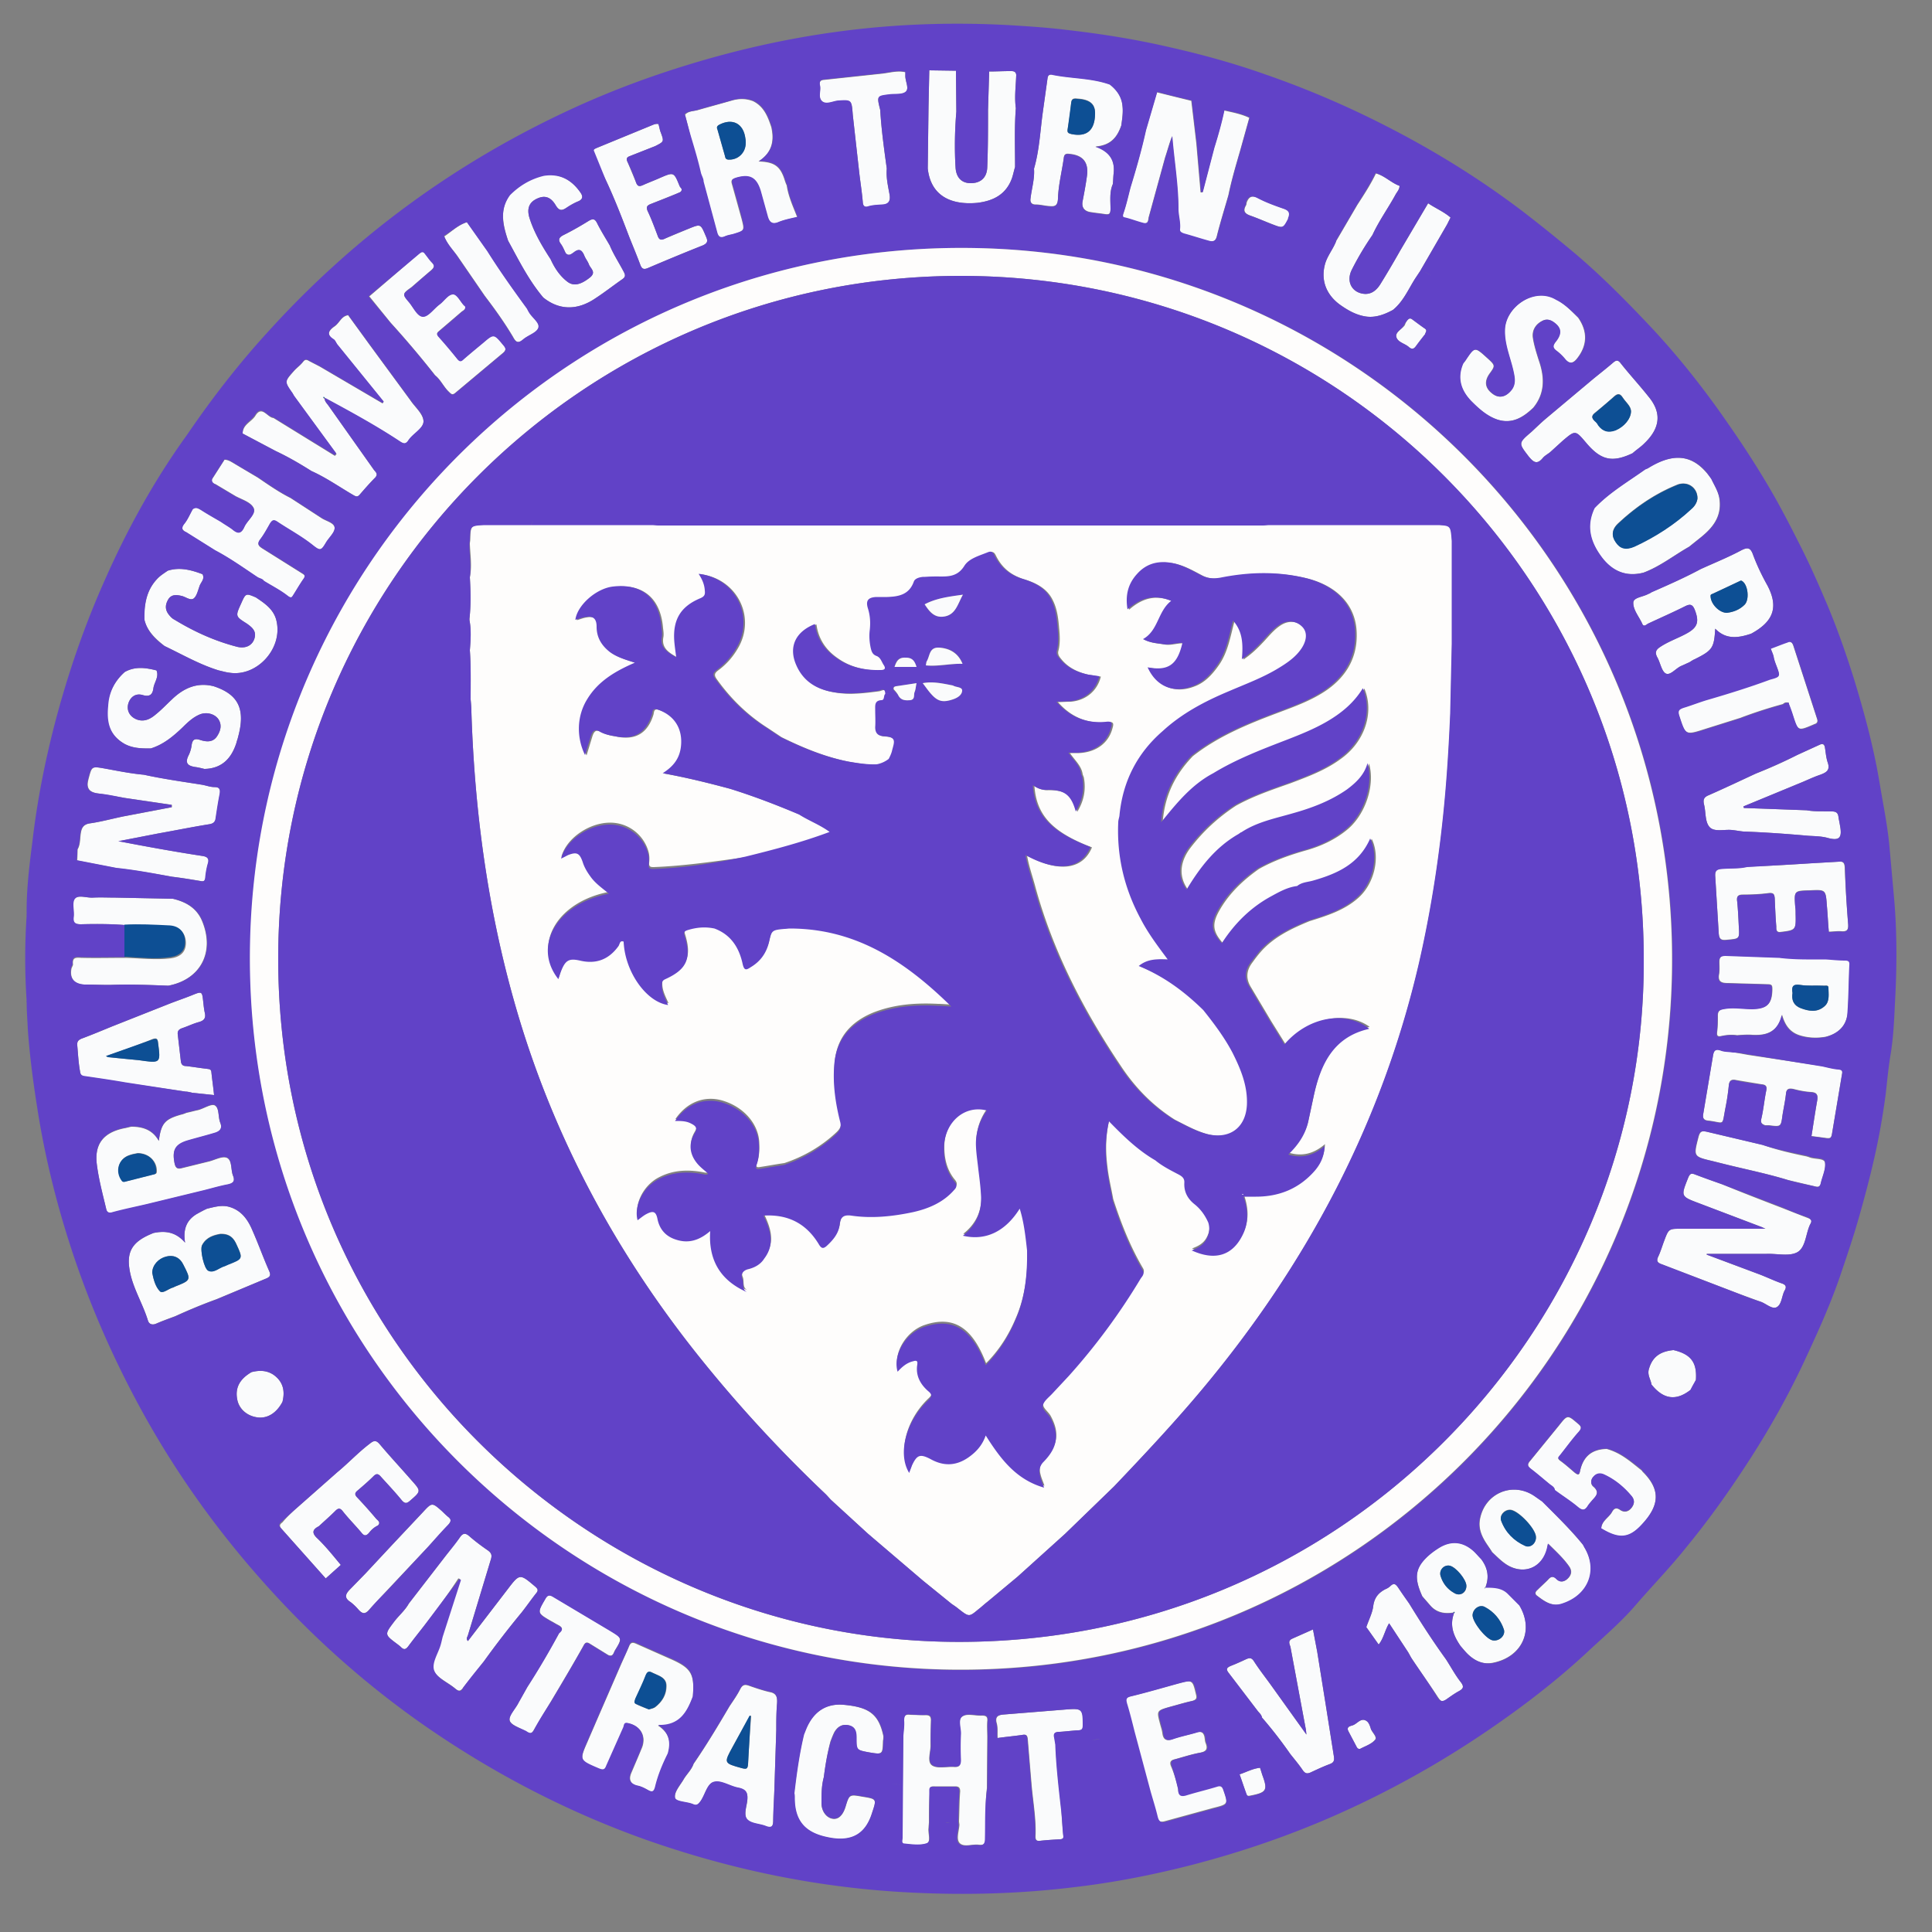
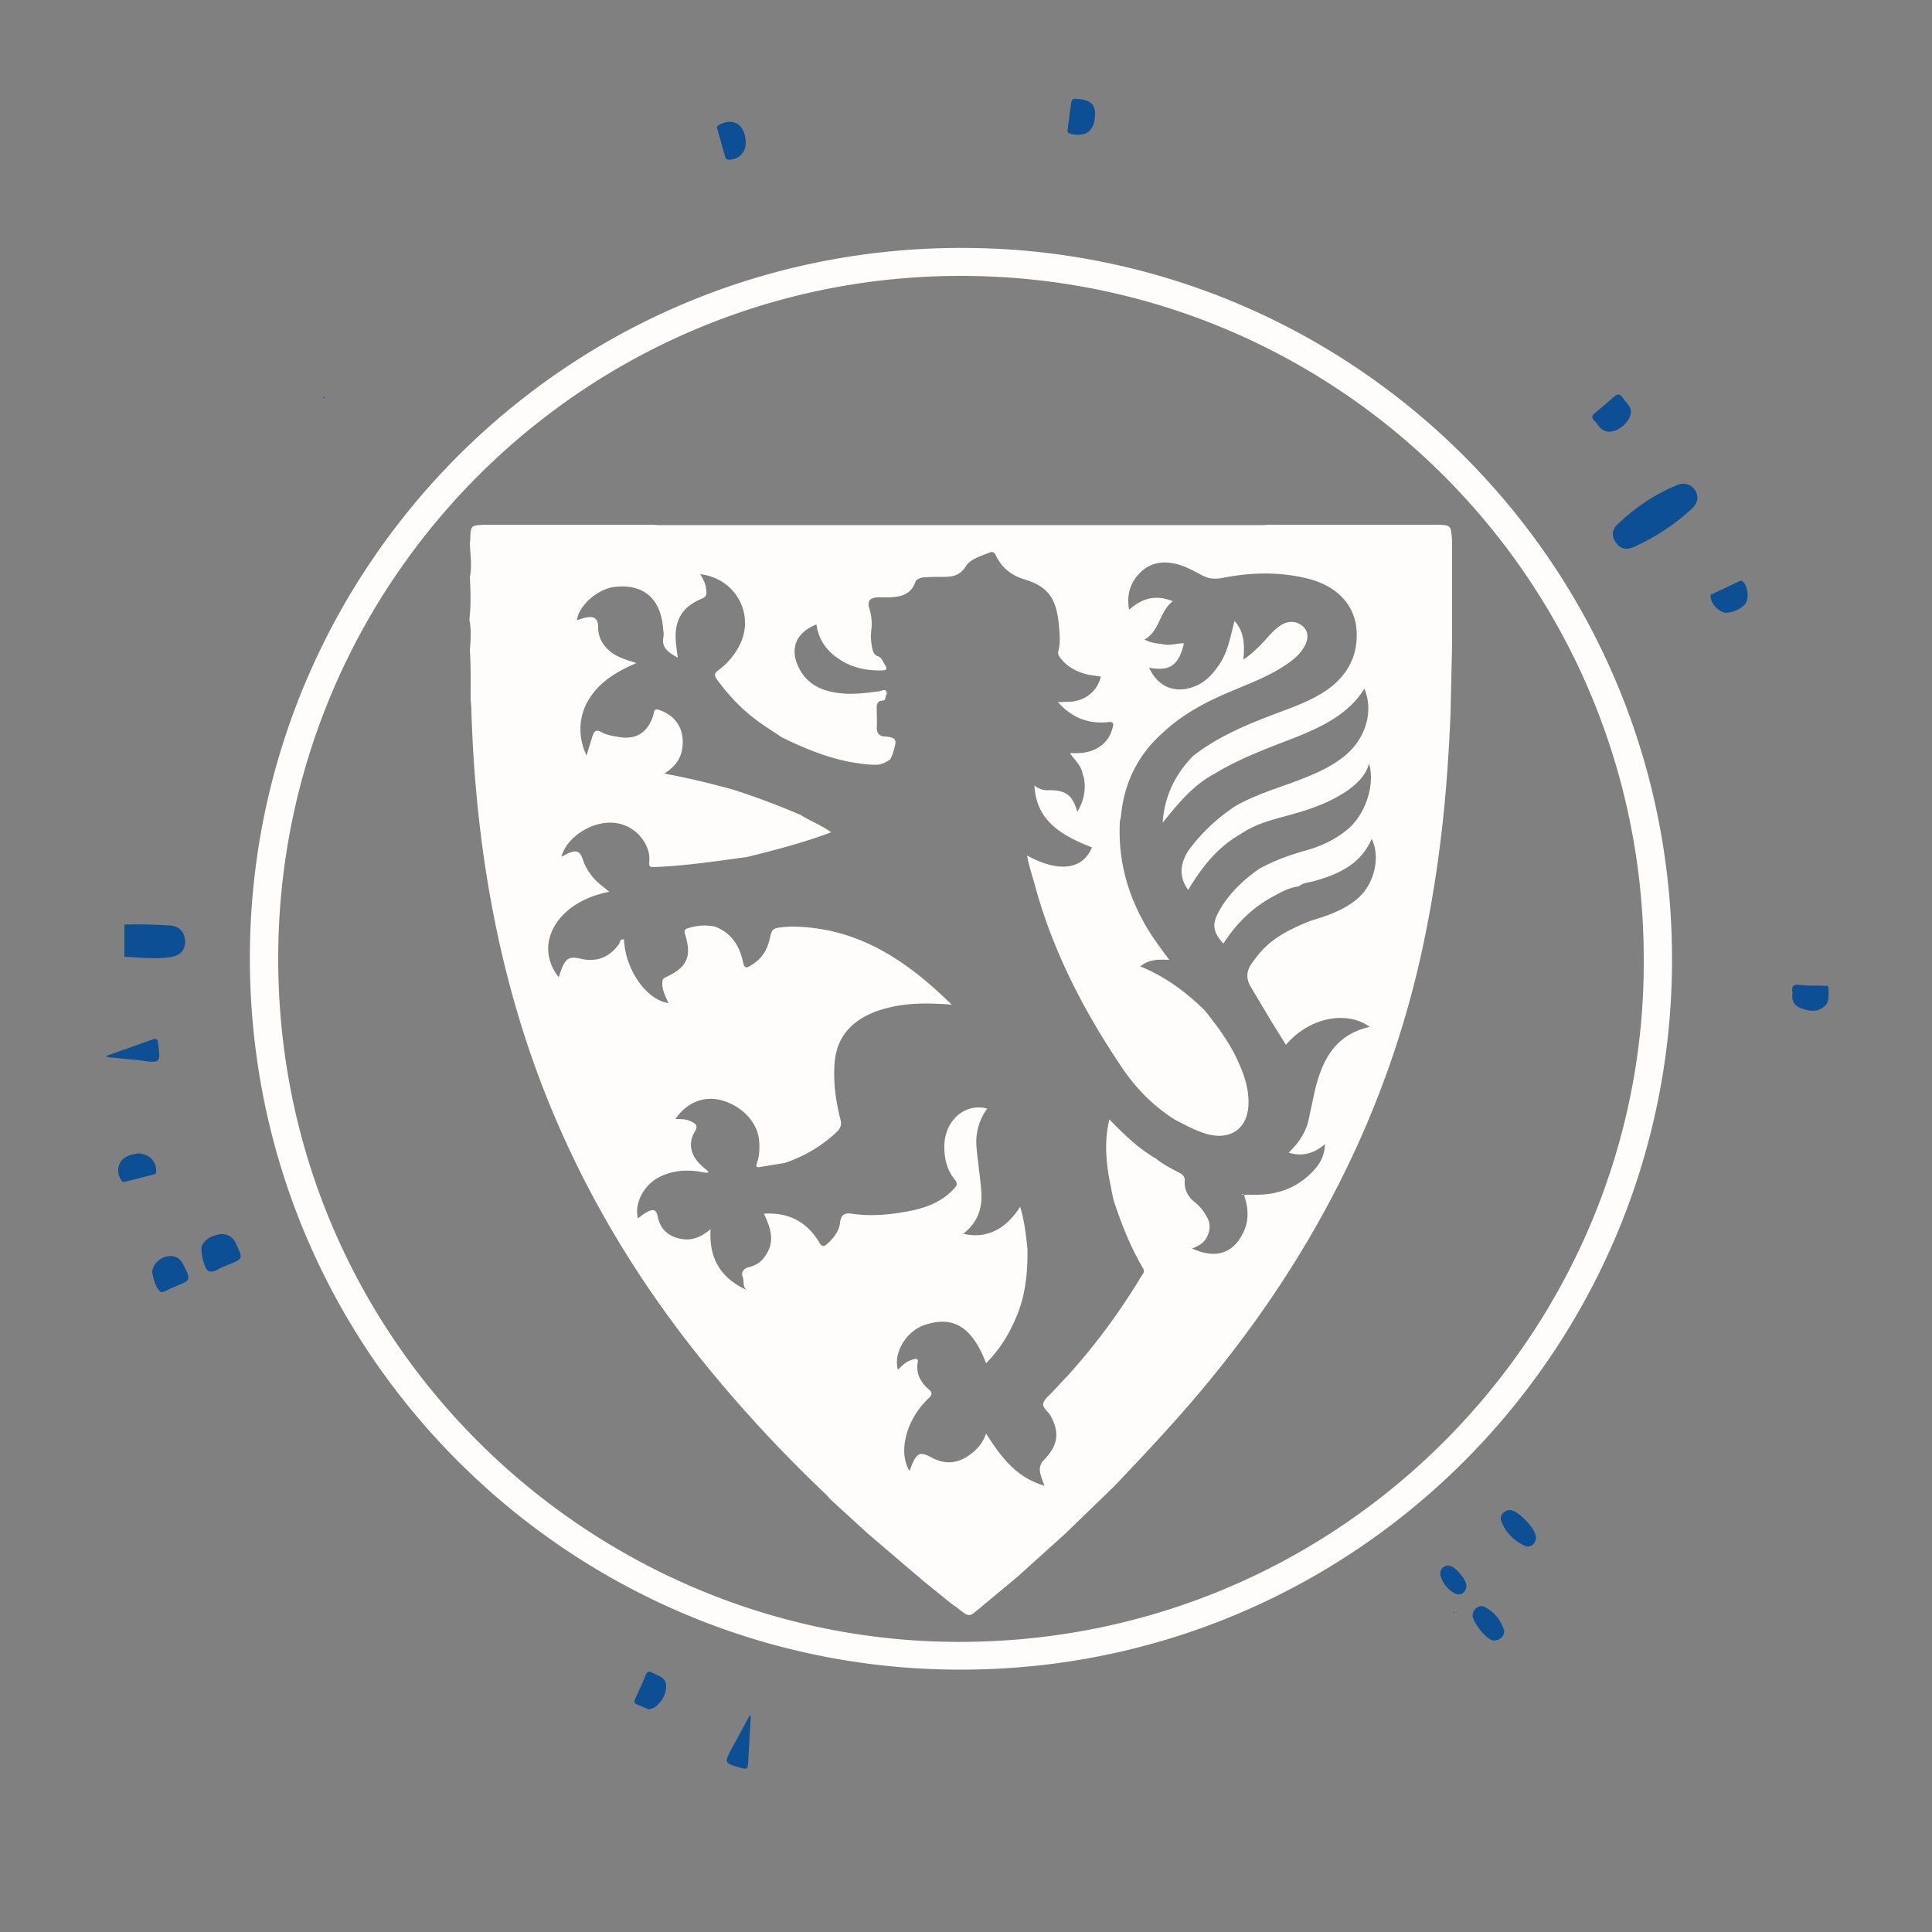
<svg xmlns="http://www.w3.org/2000/svg" viewBox="0 0 500 500">
  <rect x="0" y="0" width="500" height="500" fill="#808080" stroke="none" />
  <g fill="#fafbfc">
-     <path d="M76.1 102.5c-.1-.2-.3-.5-.4-.7-2.1-3-2.1-3 .4-5.8.7-.8 1.6-1.4 2.3-2.3.6-.8 1-.6 1.7-.2l2.7 1.4 16.2 9.5c.1-.1.2-.3.3-.4l-12-14.8c-.3-.4-.5-1-.9-1.3-2.3-1.4-1-2.6.3-3.5 1.2-.9 1.7-2.6 3.4-2.8l5.6 7.7 10.5 14.3c1.2 1.8 3.3 3.5 3.4 5.4s-2.7 3.2-3.9 5c-.7 1.1-1.3.9-2.2.3-6.2-4.1-12.8-7.7-19.3-11.2-.1-.1-.4-.2-.4-.2-.1.2 0 .3.2.3.1.8.7 1.3 1.1 1.9l11.6 16.4c.4.6 1.3 1.1.4 2.1-1.4 1.4-2.7 2.9-4 4.4-.6.7-1 .5-1.7.1-3.6-2.1-7-4.5-10.8-6.2-3-1.9-6.1-3.7-9.3-5.2l-8.5-4.5c0-2.3 2.3-3 3.3-4.6 1.7-2.8 3.1.5 4.7.6l15.9 9.8c.1-.2.3-.3.4-.5l-11-15zm240.7-73.9c2.2.5 4.4.9 6.5 1.9l-2.4 8.6c-1.1 3.8-2.2 7.5-3 11.4-1 3.5-2.1 7-3 10.6-.3 1.4-1.1 1.6-2.1 1.3-2.2-.6-4.3-1.3-6.5-1.9-.5-.2-1.1-.4-1-1.1.2-1.8-.4-3.5-.4-5.2 0-6.3-1.1-12.6-1.6-18.9-.7 1.8-1.2 3.7-1.8 5.5l-4.2 15.3c-.2.6 0 2-1.4 1.7-1.6-.4-3.1-1-4.7-1.4-.5-.1-.8-.1-.6-.9.8-2.3 1.3-4.6 1.9-6.9 1.5-4.9 2.9-9.8 4-14.8l2.9-9.9 8.9 2.2 1.3 11 1.1 12.7h.5l3-11.5c1-3.2 1.9-6.4 2.6-9.7zM30.3 224.7l-10.3-2 .1-2.9c.7-1.2.6-2.6.8-4s.6-2.4 2.3-2.7c2.9-.4 5.8-1.2 8.7-1.8l12.6-2.4v-.6l-12.2-1.8-6.4-1.1c-2.1-.2-3.6-.8-3.1-3.3.1-.3.1-.5.2-.8.8-3 .8-3 4.2-2.4 3.3.6 6.7 1.3 10.1 1.6 5 1.1 10.1 1.8 15.1 2.6 1.1.2 2.1.6 3.2.6 1.4 0 1.5.7 1.3 1.9-.4 2-.7 4-1 6-.1 1-.5 1.5-1.6 1.7-4.4.7-8.8 1.6-13.3 2.4l-10.3 2c7.3 1.4 14.4 2.7 21.6 3.8 1.5.2 2 .7 1.5 2.2a20.21 20.21 0 0 0-.6 3.4c-.1.9-.4 1.1-1.3.9-2.4-.4-4.8-.8-7.3-1.1-4.7-.8-9.5-1.7-14.3-2.2zm147-195c.9-1 2.2-.9 3.3-1.2l8.9-2.5c1.8-.5 3.6-.5 5.4.2 2.8 1.4 3.8 4 4.7 6.7.8 3.6.2 6.6-3.3 8.9 4 .1 5.5 1.2 6.6 4.3.2.6.4 1.3.7 1.9.4 2.8 1.6 5.4 2.7 8.2-1.7.4-3.3.7-4.8 1.3-1.8.8-2.5 0-2.9-1.5l-1.8-6.5c-1.1-3.6-2.9-4.5-6.5-3.4-.8.3-1.2.5-.9 1.5l2.5 9c.8 3.1.8 3.1-2.1 4-.7.2-1.5.3-2.2.6-1.3.6-1.8.1-2.1-1.1l-3.5-13c0-.8-.5-1.5-.7-2.3l-2.5-9.1-1.5-6zm15.7 7.1c0-.2 0-.6-.1-1-.5-3.9-3.4-5.3-6.8-3.5-.7.4-.6.8-.4 1.3l1.9 6.7c.1.4.1.9.8 1 2.5.2 4.6-1.7 4.6-4.5zm78.1-16.6c.1-.8.5-1 1.3-.9 4.9 1 10 .8 14.8 2.5 1.8 1.4 3.1 3.2 3.3 5.6.2 1.7-.1 3.4-.3 5-1 2.9-2.6 5.2-6.7 5.5 3.7 1.3 5.1 3.6 4.7 7-.1.9-.1 1.8-.2 2.7-.9 2-.6 4.3-.6 6.4 0 1.5-.5 1.5-1.4 1.4-1.2-.2-2.4-.3-3.6-.5-1.7-.2-2.6-1.2-2.2-3 .4-2.1.8-4.2 1.1-6.4.5-3.6-1.1-5.4-4.6-5.7-.9-.1-1.3.1-1.4 1.1-.5 3.5-1.4 7-1.5 10.5-.1 2.2-1.2 2-2.5 1.9-1.1-.1-2.2-.4-3.4-.4-.7 0-1.4-.4-1.2-1.6.3-2.6 1.1-5.1.9-7.7 1.4-4.8 1.6-9.8 2.3-14.8l1.2-8.6zm12.3 9.3c.1-2.6-1.3-3.8-4.6-4-1-.1-1.5 0-1.6 1.2-.2 2.2-.5 4.5-.9 6.7-.2 1 .2 1.1 1 1.3 3.9.8 6-.9 6.1-5.2zM54.9 124l3.2-5c.9 0 1.5.4 2.2.8l6.4 3.8c2.8 1.9 5.5 3.8 8.5 5.3l8 5.2c1.2.8 3.3 1.2 3.4 2.5.1 1.2-1.4 2.5-2.2 3.8-1.3 2.2-1.5 2.3-3.5.7-2.9-2.3-6.1-4-9.1-6-.9-.6-1.3-.5-1.9.4-.8 1.4-1.6 2.9-2.6 4.2-.8 1.1-.4 1.6.5 2.2l10.2 6.4c.6.4 1.2.6.6 1.5-1 1.4-1.9 3-2.8 4.4-.3.5-.5.7-1.3.1-1.9-1.5-4.1-2.6-6.2-3.9-.4-.6-1.1-.6-1.7-1-3.6-2.4-7.1-4.9-10.9-6.9l-7.5-4.7c-.9-.6-1.6-1.1-.5-2.3.9-1.1 1.5-2.6 2.2-3.8.8-.6 1.4-.2 2.1.2 1.7 1.1 3.5 2.1 5.2 3.1 1 .7 2.1 1.3 3 2 1.3 1.1 2.2 1.1 3-.6.7-1.7 3-3.3 2.5-4.8-.6-1.6-3-2.3-4.7-3.2l-5.2-3.1c-.6-.2-1.2-.5-.9-1.3zm388-.1c.8 1.8 1.9 3.4 2.1 5.5.5 4.4-1.8 7.2-4.9 9.7l-3 2.4c-3.9 2.2-7.5 5.1-11.8 6.7-4.3 1.1-7.8-.2-10.6-3.7-3.1-4-4.4-8.2-2.1-13 3.8-4 8.6-6.8 13.1-10 .2-.1.5-.2.7-.3 6.1-3.8 11-3.8 15.2 1.1.5.5.9 1.1 1.3 1.6zm-3.6 5.1c.1-2.8-2.5-4.6-5.2-3.6-5.7 2.3-10.7 5.7-15.2 9.9-1.8 1.6-1.9 3.3-.8 4.9 1.1 1.7 2.6 2.2 4.9 1.2 5.4-2.5 10.4-5.7 14.8-9.8.8-.6 1.4-1.6 1.5-2.6zM132.1 50.2c2.5-2.5 5.4-4.2 8.8-5 4-.3 7 1.3 9.3 4.6.8 1.1.6 1.9-.8 2.4-.9.4-1.8.9-2.7 1.5-1.3.9-2 .9-2.9-.6-1.3-2.2-2.9-2.6-4.8-1.7-2 .9-2.7 2.5-2 4.9 1.2 3.9 3.3 7.4 5.5 10.8 1 2.2 2.3 4.2 4.2 5.7 1.7 1.4 3.6.9 6-1 1.7-1.4.1-2.3-.3-3.4-.3-.8-.9-1.5-1.2-2.3-.6-1.4-1.3-1.9-2.7-.8-.6.4-1.3 1.1-2.1.2-.4-.8-.7-1.6-1.2-2.3-.9-1.2-.5-1.8.7-2.4 2.2-1.1 4.3-2.3 6.4-3.6 1-.6 1.6-.7 2.2.5 1 2 2.2 3.9 3.3 5.8 1 2.4 2.4 4.5 3.6 6.8.5.9.5 1.4-.4 2-2.3 1.6-4.6 3.4-6.9 4.9-4.7 3.2-9.4 3.1-13.5-.2-3.8-4.5-6.3-9.6-9.1-14.7-1.4-4.3-2.3-8.3.6-12.1zm224-5.3c2.3.6 3.9 2.4 6.1 3.2 0 .9-.6 1.5-1 2.2-1.9 3.5-4.3 6.8-6 10.5-2 2.9-3.8 5.9-5.4 9.1-1.3 2.7-.2 5.3 2.4 6 1.9.5 3.6-.1 5-2.3 1.8-2.9 3.5-5.8 5.2-8.8l7.2-12.2c1.9 1.3 4.1 2.2 5.8 3.7l-.9 1.8-7 12.1-1.2 1.8c-1.8 2.8-3.1 6-5.8 8.2-2.2 1.2-4.6 2.1-7.1 1.7s-4.6-1.6-6.7-3.1c-3.5-2.6-4.9-6.3-3.8-10.4.6-2.2 2.1-3.9 2.9-6l5.5-9.4c1.7-2.6 3.4-5.2 4.8-8.1zM240.5 18.2l6.9.1.1 10.6c-.4 4.8-.5 9.7-.2 14.5.2 2.8 1.8 4.1 4.2 4 2.3-.1 3.9-1.4 4-4.1.2-5 .2-9.9.2-14.9l.3-9.9c1.8 0 3.5-.1 5.3-.1.7 0 1.6-.1 1.7 1-.1 2.9-.5 5.7-.1 8.6-.4 5.1-.2 10.1-.2 15.2-.3 1-.5 2-.8 2.9-1.5 4.2-4.8 5.9-9 6.4-6.5.6-12-1.6-12.8-8.9l.2-16 .2-9.4zM27.8 182.5c.4-3.4 1.9-6.3 4.5-8.6 2.7-1.5 5.4-1.1 8.2-.4.7 1.7-.6 3.1-.8 4.6-.2 1.6-.9 2.3-2.7 1.8-1.9-.6-3.3.5-3.8 2.2-.5 1.8.4 3.4 2.2 4.1 1.9.7 3.5-.1 4.9-1.3 1.5-1.2 2.8-2.6 4.2-3.9 3-2.9 6.5-4.5 10.8-3.4 6.4 2.1 8.3 5.9 6.3 13.2-.1.5-.3.9-.4 1.4-1.3 4.1-3.8 6.7-8.3 6.8-.8-.2-1.6-.4-2.4-.5-1.9-.3-2.7-1-1.7-3 .4-.8.7-1.8.8-2.7.2-1.3.7-1.8 2.2-1.3 1.6.5 3.3.7 4.4-1 .9-1.4 1.3-2.9.3-4.4-1-1.4-3.1-1.9-4.8-1.2s-3.1 2-4.4 3.3c-2.4 2.3-5 4.5-8.3 5.5-2.3 0-4.6 0-6.8-1.2-4.1-2.4-4.8-5.9-4.4-10zm375-105c2.2 1.2 3.9 3 5.6 4.7 2.5 3.6 2.4 7.2-.3 10.6-1.1 1.4-2.1 1.4-3.2 0-.6-.7-1.3-1.4-2.1-2-1.1-.8-1-1.4-.2-2.4 1.5-1.9 1.4-3.3.1-4.5-1.1-1-2.3-1.6-3.7-.8-1.7.9-2.6 2.5-2.3 4.4s.9 3.8 1.5 5.7c1.5 4.3 1.7 8.5-1.4 12.3-2.6 2.5-5.5 4.3-9.3 3.1-2.7-.9-4.8-2.8-6.8-4.8-2.7-2.8-3.7-6-2.1-9.7.2-.3.4-.5.6-.8 2.4-3.6 2.4-3.6 5.6-.7 2.2 2 2.2 2 .6 4.2-1.3 1.9-1.1 3.6.7 5 1.6 1.3 3.3 1.1 4.8-.6 1.1-1.2 1.2-2.6.9-4.2-.7-3.9-2.5-7.5-2.4-11.5.2-6.1 7.7-11.4 13.4-8zM37.3 160.2c0-3.8.6-7.4 3.3-10.3.8-.9 1.8-1.5 2.8-2.2 3.1-1 6.1-.2 9 .9.7 1.3-.5 2.1-.8 3.2-.4 1.1-.7 2.5-1.5 3.1-.9.6-2.1-.5-3.2-.7-1.3-.3-2.6-.4-3.4 1s-.8 2.7.3 4c.4.5.8.9 1.4 1.2 5.1 3.1 10.4 5.5 16.2 7 2.1.5 3.8-.3 4.4-2 .7-2-.5-3-1.9-4-3-1.9-3-1.9-1.5-5.2 1.2-2.7 1.2-2.7 3.8-1.6 2.4 1.6 4.8 3.2 5.4 6.3 1.5 7.1-5.2 14.3-12.2 13.2-.9-.1-1.9-.4-2.8-.6-4.9-1.5-9.4-4.1-14-6.3-2.5-2-4.6-4-5.3-7zm58.3-83.5l12.9-11.1c.4-.3.7-.6 1.2-.3l2 2.5c.8.8.8 1.3-.1 2.1l-5.1 4.4c-2.4 1.7-2.4 1.8-.7 3.8 1.2 1.4 2.2 3.8 3.7 3.8 1.4 0 2.8-2.1 4.3-3.2 1.2-.9 2.2-2.6 3.5-2.6 1 .1 1.8 1.8 2.7 2.8.1.1.2.2.3.2.4.9-.4 1.2-.9 1.6l-5.6 4.8c-.6.5-1 .8-.3 1.6a136.39 136.39 0 0 1 4.9 5.8c.6.7 1 .6 1.6 0l5-4.2c2.8-2.4 2.8-2.4 5.2.5.7.8.9 1.3 0 2.1l-12.3 10.3c-.8.7-1.1.4-1.7-.2-1.4-1.3-2.1-3.1-3.6-4.3-3.7-4.7-7.5-9.2-11.5-13.6l-5.5-6.8zm57.9-37.6c.1-.5.5-.6.9-.8l14.6-6c.5-.2.9-.3 1.4-.2.2.6.3 1.3.5 1.9 1 2.7 1 2.6-1.3 3.8l-6.6 2.6c-.8.3-1 .7-.6 1.5l2.2 5.3c.4 1.1.9 1.1 1.8.7l4.5-1.9c3.5-1.5 3.5-1.5 5 2.2.1.2.3.4.5.7.1.8-.6.9-1 1.1l-7 2.8c-1 .4-1.2.8-.8 1.8 1 2.1 1.8 4.3 2.6 6.4.4 1.2 1 1.2 2 .7l6-2.5c3.2-1.3 3.1-1.3 4.5 2 .5 1.1.5 1.7-.8 2.3-4.8 1.9-9.6 3.9-14.3 5.9-1 .4-1.5.2-1.9-.9-.9-2.4-1.9-4.8-2.9-7.3-1.9-5-3.8-9.9-6.1-14.8-1.2-2.4-2.2-4.9-3.2-7.3zm58.6-17.2c0-.6.1-1.1 1-1.2l14.9-1.6c2.1-.2 4.2-.9 6.3-.4v.8c-.1 1.5 1.1 3.4.1 4.3-.9.8-2.8.5-4.3.7-3.2.4-3.2.4-2.3 4 .3 5.1 1 10.1 1.7 15.2-.2 2.3.3 4.4.7 6.6.3 1.6-.1 2.6-1.8 2.7-1.3.1-2.5.1-3.8.5-.7.2-1.2 0-1.3-1-.2-2.5-.6-5-.9-7.5l-1.7-15.2c-.3-3.9-.3-3.9-3.7-3.7-1.4.1-3.1 1.1-4.2.2-1.3-1.2-.2-3-.7-4.4z" />
-     <path d="M115 61.2c1.9-1.3 3.6-3 5.9-3.7l5.3 7.5c3.2 5.1 6.7 10 10.2 14.8.2.3.3.6.5.9.8 1.5 2.9 2.8 2.5 4.1s-2.6 1.9-3.9 3-1.9.9-2.7-.6c-2.2-3.7-4.7-7.2-7.3-10.6l-6.8-9.9c-1.2-1.8-2.9-3.3-3.7-5.5zm346.4 251.5l6.4 2.5c1 .3 1.2.7.7 1.6 0 .1-.1.1-.1.2-1.1 2.4-1.1 5.9-3.3 7.1-2.1 1.1-5.2.3-7.9.4h-15.5v.2l13.9 5.2 5.4 2.2c1.3.4 1.4 1 .8 2-.7 1.4-.7 3.5-2 4.2-1.2.6-2.7-.9-4.1-1.4l-5.5-2-20.1-7.7c-1.2-.4-1.5-.9-.9-2.1.6-1.3 1-2.7 1.5-4 1.2-3.2 1.2-3.1 4.7-3.1h21.5c-.3-.1-.8-.4-1.4-.6l-15.8-6c-4.8-1.8-4.7-1.8-2.8-6.6.5-1.2.9-1.2 1.9-.8l6.9 2.5c5.3 2.2 10.5 4.2 15.7 6.2zm-351.6 108l-4.1 5.3c-.6.8-1.1 1.1-1.9.3-.3-.3-.7-.6-1.1-.9-3.2-2.4-3.2-2.4-.7-5.7 1.2-1.6 2.8-2.9 3.8-4.7l13.2-17.1c.8-1.2 1.5-1.2 2.5-.3 1.5 1.3 3.1 2.5 4.7 3.6 1 .7 1.2 1.3.8 2.5l-5.9 19.5c-.1.4-.6.9 0 1.5l10.2-13.3c3.2-4.2 3.2-4.2 7.2-.8.7.6.9 1 .2 1.8l-3.7 4.9a238.54 238.54 0 0 0-9.8 12.7l-5.3 6.7c-.8 1.1-1.3 1-2.2.2-1.9-1.6-4.7-2.7-5.5-4.7s1.1-4.6 1.7-6.9l.5-2 4.7-14.6c-.2-.1-.3-.2-.5-.2-2.7 4.2-5.7 8.2-8.8 12.2zm-53.7-84.5c-3.6 1.3-7.2 2.8-10.7 4.4-1.6.6-3.3 1.2-4.9 1.9-1.1.5-1.9.2-2.2-.7-1.4-4.6-4.1-8.7-4.8-13.4-.7-4.5.8-7 5.5-9 .2-.1.5-.2.7-.3 2.9-.6 5.7-.4 8.2 2.5-.6-3.6.5-5.9 3-7.4.9-.5 1.8-1 2.7-1.4 1.8-.4 3.6-1 5.6-.5 3.3.9 5 3.4 6.2 6.3 1.5 3.4 2.7 6.8 4.2 10.2.6 1.3.3 1.7-1 2.2l-12.5 5.2zm.9-16.9c-1.6.3-3.6.8-4.7 2.9-.6 1.1.5 6.1 1.6 6.6 1.5.7 2.8-.8 4.3-1.2.3-.1.6-.3.9-.4 3.8-1.5 3.8-1.5 2.1-5.2-.7-1.5-1.7-2.8-4.2-2.7zm-17.6 10.1c.3 1.6.8 3.6 2 4.8.7.7 2.2-.7 3.4-1 .1 0 .2-.1.4-.2 4.3-1.7 4.3-1.7 2.2-5.8-.9-1.8-2.5-2.5-4.4-2-2 .5-3.6 2.3-3.6 4.2zM38 311.7l-8.9 2.1c-1 .3-1.5-.1-1.6-.8-.9-3.8-1.9-7.5-2.4-11.3-.8-5.5 1.6-8.6 7.1-9.7.6-.1 1.2-.3 1.8-.4 2.9 0 5.5.8 7.1 3.7.6-4.5 1.5-5.6 5.7-6.8.5-.1 1-.3 1.5-.5 1-.2 2-.5 3-.7 1.5-.4 3.4-1.7 4.3-1.2 1.2.7.8 3 1.4 4.5s-.1 2.2-1.3 2.6c-2.3.7-4.7 1.3-7.1 2-3.4 1-4.1 2.6-3.4 6 .3 1.3.9 1.4 2 1.1l6.9-1.7c1.6-.4 3.5-1.5 4.7-.9 1.3.7.9 3.1 1.5 4.6s0 2-1.4 2.3c-2.1.4-4.1 1-6.1 1.5L38 311.7zm-2.3-13.3c-.4.1-1.3.2-2.1.5-2.9.9-3.8 4.2-2 6.6.3.5.7.3 1.1.2l7.1-1.8c.4-.1.8-.1.8-.7.1-2.5-1.9-4.7-4.9-4.8zm404.4-151.1c3.5-1.6 7-3 10.4-4.8 1.7-.9 2.5-.9 3.2 1.1 1 2.7 2.3 5.4 3.7 7.9 3 5.7 1.5 9.4-4.2 12.5-3.3 1.1-6.5 1.6-9.3-1.3-.3 5-.7 5.6-5.3 7.9-.5.2-.9.5-1.4.8-.7.3-1.3.6-2 .9-1.5.6-2.9 2.6-4.1 2-1.1-.6-1.4-2.8-2.2-4.2-.7-1.3-.3-2 .8-2.7 2.1-1.4 4.5-2.2 6.7-3.4 3-1.6 3.4-3.1 2.2-6.2-.6-1.5-1.3-1.5-2.5-.9-3.2 1.6-6.4 3-9.6 4.5-.4.2-1.1 1-1.5 0-.8-1.8-2.4-3.6-2.3-5.5.1-1.3 2.5-1.4 3.9-2.2.3-.2.6-.3.9-.5 4.2-1.8 8.5-3.7 12.6-5.9zm6.8 11.3c1.7-.2 3.3-.8 4.6-2.1s.9-5.1-.6-6.1c-.4-.3-.6 0-.9.1l-6.6 3.1c-.3.2-.8.1-.7.8.1 2 2.3 4.2 4.2 4.2zm-274 295.3c-1.4 2.8-2.6 5.7-3.3 8.7-.3 1-.6 1.4-1.7.8-.9-.5-1.8-1-2.8-1.2-2.2-.5-2.4-1.9-1.6-3.6l2.7-6.4c1.1-3-.5-5.6-3.7-6.2-1-.2-.9.6-1.1 1.1L157 457c-.5 1.2-.9 1.3-2.1.8-4.9-2.1-5-2.1-2.9-6.9l2.2-5.1 6.6-15.2 2-4.5c.4-1 .9-1.1 1.8-.7l8.8 3.9c5.5 2.4 6.4 3.9 5.9 9.9-1.5 4-3.4 7.6-9 7.4 3.1 2 3.4 4.5 2.6 7.3zm-4.9-11.5c.6-.2 1.2-.3 1.6-.6 1.8-1.4 2.9-3.2 2.9-5.5 0-2.2-2-2.6-3.6-3.4-.9-.5-1.3-.3-1.7.6-.8 2.1-1.8 4.1-2.7 6.1-.2.5-.6 1 .1 1.4 1.1.6 2.3 1 3.4 1.4zm304.5-194.3l5.1.3c.9 0 1.2.3 1.1 1.2-.2 4.1-.2 8.3-.5 12.4-.3 3.4-2.4 5.5-5.7 6.3-2.3.4-4.6.3-6.8-.4-2.4-.8-3.7-2.5-4.5-5.3-1.1 4.5-4 5.4-7.7 5.2-1.3-.1-2.6 0-3.9.1-1.4-.2-2.7-.1-4.1.2-.9.2-1.2 0-1.1-1 .2-1.4.2-2.9.2-4.3 0-1.1.4-1.5 1.5-1.7 2.5-.5 5 0 7.5 0 3.8-.1 5-1.3 5.1-5 0-1.1-.1-1.4-1.3-1.4l-10.2-.3c-1.6 0-2.6-.3-2.3-2.2.2-1.1.1-2.2.1-3.3 0-1.2.4-1.6 1.7-1.6l13.9.5c3.9.4 7.9.3 11.9.3zm-8.6 8.9c-.3 1.8.3 3.2 2.1 3.9 2.1.8 4.3 1.2 6.2-.5 1.4-1.2 1-3.2 1-4.8 0-.8-.8-.5-1.3-.5-2-.1-4 .1-5.9-.2-2-.3-2.4.5-2.1 2.1zM240.4 471.5c0 .5-.1 1.1-.1 1.6-.2 1.4.7 3.5-.5 4-1.7.6-3.9.3-5.8.1-.9 0-.5-1-.5-1.5l.2-26.4c.1-1.3.3-2.6.2-3.9 0-1.2.3-1.8 1.6-1.6l4.1.1c1 0 1.3.4 1.3 1.3l-.1 6.3c.1 1.9-1 4.4.4 5.4 1.3.9 3.7.3 5.6.4 1.3.1 1.8-.3 1.8-1.7v-6.7c.1-1.6-.9-3.9.5-4.7 1.2-.8 3.3-.1 5-.2 1.1 0 1.5.3 1.4 1.4-.1 1.4 0 2.9 0 4.3l-.1 13.1c-.5 4.3-.2 8.6-.3 12.8 0 1.4-.3 2-1.8 1.8-1.7-.2-3.8.7-4.9-.4-1-1-.2-3.1-.1-4.7 0-.3-.1-.7-.1-1 .1-2.6.1-5.2.3-7.7 0-1-.4-1.3-1.3-1.3h-5.3c-.6 0-1.2-.1-1.2.9-.3 2.9-.3 5.6-.3 8.3zM32.3 280.2c-3.4-.6-6.9-1.1-10.3-1.6-.9-.1-1.2-.5-1.3-1.4-.4-2.2-.5-4.4-.7-6.6-.1-1 .2-1.4 1.1-1.8 2.7-1 5.3-2.1 8-3.2l14.4-5.7c2-.8 4.1-1.5 6.1-2.3 2.7-1.1 2.7-1.1 3 1.7.1.9.2 1.9.4 2.8.3 1.3-.1 2-1.5 2.4-1.5.4-2.9 1.1-4.4 1.6-.8.3-1.2.7-1.1 1.6l.8 6.9c.1.9.5 1.3 1.4 1.3 1.8.2 3.5.5 5.3.7.5.1 1.1 0 1.2.8.2 2 .5 4 .7 6l-5.7-.6c-.1 0-.2-.1-.4-.1-.4-.1-.9-.2-1.3-.2l-15.7-2.3zm-4.8-6.9c.3.2.5.3.6.3l8.1.8c5.4.7 5.4.7 4.7-4.6-.1-1.1-.5-1.2-1.4-.9-3.9 1.6-7.9 3-12 4.4zm4.8-33.9c-3.8-.3-7.6-.3-11.4-.2-1.5 0-2.1-.4-1.9-1.9.2-1.6-.5-3.7.3-4.7.9-1.1 3-.2 4.7-.3 2-.1 3.9 0 5.9 0l14.8.3c3.4.8 6.2 2.4 7.6 5.8 3.3 8-.4 15.1-8.8 16.7-5-.2-10.1-.4-15.2-.2-2.2 0-4.4-.1-6.5-.1-2.5 0-3.8-1.6-3.3-4.1.1-.4.4-.8.4-1.1-.2-1.8.7-1.8 2.1-1.7 3.8.1 7.6 0 11.5 0 3.9.1 7.9.6 11.8.1 2.6-.4 3.9-1.8 3.8-4.2-.1-2.2-1.4-3.8-3.9-4-4-.4-8-.6-11.9-.4zm168.1 223.9l-.3 7.8c0 1.5-.3 2.2-2 1.5-1.6-.6-3.7-.6-4.7-1.7s-.2-3.2 0-4.9c.2-2-.3-2.9-2.4-3.3s-4.4-2-6.2-1.5c-1.8.4-2.3 3.3-3.5 5-.6.8-1 1.2-1.9.8-1.6-.7-4.5-.6-4.7-1.7-.3-1.5 1.4-3.3 2.3-4.9.8-1.3 2-2.4 2.5-3.9 3.3-4.8 6.3-9.8 9.3-14.9 1-1.5 2-2.9 2.8-4.5.6-1.1 1.2-1.2 2.3-.8 1.7.6 3.5 1.2 5.2 1.6 1.9.3 2.1 1.4 2 3-.2 2.3-.2 4.6-.2 6.9l-.5 15.5zm-6-19.2c-.1 0-.2-.1-.3-.1l-4.5 8.1c-2.3 4.2-2.3 4.2 2.4 5.5 1.2.3 1.5.2 1.6-1.1.2-4.2.5-8.3.8-12.4zm198.8-28.7c3.9 6.5.7 13.4-6.8 14.9-2.4.5-4.4-.3-6.2-1.9-.8-.7-1.5-1.6-2.2-2.4-1.8-2.6-2.9-5.3-1.7-8.5.2-.1.2-.2.1-.4-.1.1-.1.2-.2.2-2.4.4-4.5 0-6.1-1.9l-2-2.3c-2.1-4.6-1.9-7.1 1-10 1-1 2.1-1.8 3.2-2.5 3.3-2.1 6.5-1.7 9.3 1 .6.6 1.1 1.2 1.7 1.8 1.7 2.3 2.2 4.7 1.1 7.4-.1.1-.2.1-.2.2h.2v-.3c2.1 0 4.2 0 5.9 1.6 1 1 1.9 2.1 2.9 3.1zm-12.1 2.6c0 1.8 3.3 6 5.1 6.5 1.7.4 3.5-1.2 3-2.8-.8-2.5-2.5-4.5-4.9-5.8-1.4-.8-3.2.5-3.2 2.1zm-1.6-7.5c0-1.7-2.7-5-4.3-5.3-1.5-.3-2.8 1.1-2.4 2.6.6 2 1.8 3.5 3.6 4.5 1.5.9 3.1-.1 3.1-1.8zm85.6-215.1l5.7-2.6c.8-.4 1.3-.3 1.5.7.2 1.3.3 2.6.7 3.8.7 2-.3 2.6-1.9 3.2-1.5.5-3 1.2-4.4 1.8l-15.5 6.4c0 .1.1.3.1.4l16.3.6c2.2.4 4.3.2 6.5.3 1.1 0 1.6.4 1.7 1.5l.4 2.2c.6 3.2-.2 4-3.4 3.1-1.6-.4-3.2-.4-4.8-.5-5.6-.5-11.2-.9-16.8-1.1-1-.1-2-.3-3-.4-2-.2-4.6.6-5.8-.8s-.9-3.9-1.4-5.8c-.3-1.3 0-1.9 1.2-2.4 4.1-1.8 8.1-3.7 12.2-5.6a113.02 113.02 0 0 0 10.7-4.8zm-122 245.8l2.1 13.3c.2 1.3-.1 1.7-1.2 2.1-1.6.6-3.3 1.4-4.8 2.1-.9.4-1.4.3-2-.5-1-1.5-2.2-2.9-3.3-4.3-2.3-3.3-4.7-6.4-7.3-9.4-.1-.7-.7-1.2-1.1-1.7l-7.4-9.7c-.9-1.1-.7-1.5.5-2 1.3-.5 2.6-1.1 3.9-1.7.9-.4 1.4-.4 2 .5 1.4 2.2 3 4.2 4.5 6.3l9.1 12.7c-.1-.9-.1-1.2-.2-1.6l-3.9-20.9c-.1-.7-.9-1.7.4-2.3l5.4-2.4 1.1 5.8 2.2 13.7zM213.2 460c-.6 2.2-.6 4.4-.6 6.7 0 2 1.2 3.7 2.8 4 1.5.3 2.7-.8 3.4-3 1-3.3 1-3.3 4.4-2.7 3.7.6 3.7.6 2.5 4.2-1.6 5.2-5 7.8-11.7 6.3-5.8-1.3-8.4-4.3-8.4-10.2 0-.4 0-.8-.1-1.2.6-5.1 1.3-10.2 2.5-15.2l.6-1.5c1.9-4.5 5.2-6.6 9.7-6.2 6.7.6 9.1 2.5 10.3 8.1 0 .4 0 .8-.1 1.2-.1 3.6-.1 3.6-3.7 3-3.2-.6-3.2-.6-3.2-3.7 0-1.5-.2-2.9-2-3.3-1.7-.4-2.9.4-3.7 1.8-.4.8-.7 1.6-1 2.4-.8 3.1-1.3 6.2-1.7 9.3zm196.5-60.2c.2.3.3.6.5.9 3.4 5.8.9 12.1-5.6 14.3-2.9 1-4.9-.6-7-2.2-.5-.7.1-1.1.5-1.5.8-.8 1.7-1.6 2.5-2.4.7-.8 1.3-1.2 2.3-.2.9.9 2 .7 2.9-.2s1.1-1.9.4-3c-1.5-2.2-3.4-3.9-5.5-6-.2.7-.2 1-.3 1.3-1.2 4.7-5.5 6.7-9.8 4.5-1.7-.9-3-2.3-4.4-3.6-.6-1-1.3-1.9-1.9-2.9-1-1.7-1.6-3.4-1.3-5.4 1.1-6.9 8.5-10.1 14.2-6.2l2 1.4c3.6 3.7 7.2 7.2 10.5 11.2zm-12.2-2.1c-.1-2.1-4.5-6.8-6.6-7-1.5-.1-2.9 1.4-2.4 2.8 1.1 3 3.3 5.2 6.2 6.5 1.4.7 2.9-.7 2.8-2.3zm-321.3-6.9l11.1-9.8c2.8-2.3 5.4-5.1 8.3-7.3 1.1-.9 1.7-1.1 2.7.1 2.7 3.2 5.5 6.2 8.2 9.3 2.5 2.8 2.5 2.8-.4 5.3-.8.7-1.3.8-2.1-.1-1.7-2.1-3.6-4.1-5.4-6.1-.6-.7-1.1-1-1.9-.2-1.3 1.3-2.7 2.5-4.1 3.7-.9.7-.8 1.2-.1 1.9a128.13 128.13 0 0 1 4.9 5.5c.4.4 1.2.9.4 1.7-.9.4-1.7 1.1-2.3 1.9-.8.9-1.3.8-2-.1-1.6-1.9-3.3-3.6-4.8-5.5-.7-.9-1.2-.8-1.9-.1-1.4 1.4-2.9 2.7-4.3 4-1.6.8-1.9 1.7-.4 3.1 2.2 2.1 4.1 4.5 6.1 6.9l-3.9 3.5-11.4-12.8c-.7-.8-.5-1.2.2-1.7.9-1.1 2-2.2 3.1-3.2zm395.4-114.9c1.4.3 2.8.7 4.2.8.9.1 1.1.4.9 1.3l-2.6 15.5c-.2 1.1-.6 1.1-1.5 1l-3.8-.5 1.5-9.3c.2-1.4-.1-2-1.6-2.1-1.6-.1-3.1-.4-4.6-.8-1.1-.2-1.8-.1-1.9 1.3-.2 1.8-.6 3.6-.9 5.5-.4 3-.4 3-3.5 2.6h-1c-.7-.3-1.2-.5-1-1.6.6-2.5.8-5 1.3-7.4.2-1 0-1.5-1.2-1.6l-6.6-1.1c-1.4-.3-1.8.3-1.9 1.5a60.09 60.09 0 0 1-.9 5.9c-.9 4.7-.1 3.6-4.4 3.1-1.2-.1-1.5-.7-1.3-1.8l2.5-14.9c.2-1.3.5-2 2-1.5 1 .4 2.1.3 3.2.5l3.8.7 19.3 2.9zm-166.7 187c0 1.7.8 2 2.3 1.5l7.8-2.2c.9-.3 1.3 0 1.6.9 1.3 3.8 1.3 3.8-2.7 4.8l-12.4 3.4c-1.4.4-1.8 0-2.1-1.2l-1.8-6.4-6.1-22.8c-.3-1.1-.3-1.6 1.1-1.9 4.1-1 8.2-2.2 12.2-3.3 3.8-1 3.8-1 4.7 2.8.3 1.1 0 1.4-1 1.7-1.9.4-3.8 1-5.7 1.5-3.5 1-3.5 1-2.6 4.4.2.8.5 1.6.6 2.4.2 1.6.9 2.2 2.6 1.6 2-.7 4.1-1.1 6.1-1.7 1.2-.4 1.9-.2 2.2 1.1.1.5.1 1.1.3 1.6.6 1.5.2 2.2-1.5 2.5-2.2.4-4.3 1.1-6.5 1.7-.9.2-1.4.6-1 1.7.8 1.8 1.4 3.8 1.9 5.9zm163.9-239.5l7.1-.4c1.1-.1 1.4.3 1.5 1.4.2 4.9.5 9.8.9 14.7.1 1.4-.2 2-1.7 1.9-1.1-.1-2.2.1-3.3.1-.2-2.2-.3-4.5-.5-6.7-.3-4.2-.3-4.2-4.4-4-4.1.1-4.1.1-3.8 4.2.1.6.1 1.2.1 1.8.1 4.3.1 4.3-4.1 4.8-1 0-.9-.9-.9-1.5-.2-2.4-.3-4.9-.4-7.3-.1-1-.3-1.4-1.5-1.3-2.2.3-4.5.4-6.7.4-1.5 0-1.7.6-1.5 1.9.2 2.1.3 4.2.4 6.3.2 3.3.2 3.2-3.1 3.5-1.6.2-2-.3-2.1-1.8l-.9-14.7c-.1-1.4.4-1.8 1.7-1.9 2.2-.2 4.4 0 6.5-.5 5.5-.2 11.1-.5 16.7-.9zm-43.9 157.2c.1.1.1.2.2.3 4.8 4.7 4.3 8.8-.2 13.7-3.3 3.6-5.9 3.8-10.5 1 .1-2 2-2.8 2.8-4.3.5-.9 1.1-1.2 2.1-.5s2.1.5 2.9-.5.9-2 .1-3c-2-2.4-4.4-4.4-7.3-5.7-1-.4-1.9-.2-2.6.6-.8.8-.8 2 0 2.6 1.7 1.5.6 2.5-.4 3.6-.4.5-.8.9-1.1 1.4-.7 1.1-1.3 1.3-2.5.3-1.9-1.6-4-2.9-6-4.4-.1-.8-.8-1.1-1.3-1.5-1.6-1.3-3.2-2.7-4.9-4-.9-.7-1-1.2-.2-2.1l7.5-9.2c2.2-2.8 2.2-2.7 4.9-.4 1 .8.9 1.3.1 2.2-1.7 1.9-3.2 4-4.8 6-.4.5-.7.7 0 1.3 1.4 1 2.6 2.1 3.9 3.2.7.5 1.1.7 1.3-.4.8-3.8 3-5.7 6.9-5.8 3.7 1 6.3 3.4 9.1 5.6zM458 175.7c2.6-.7 2.7-.8 1.8-3.2-.3-.8-.6-1.5-.8-2.4-.1-.8-.5-1.5-.8-2.4l4.3-1.6c.9-.3 1.3.1 1.6 1l6.1 18.8c.3.8.1 1.3-.7 1.5-.1 0-.1.1-.2.1-4 1.7-4 1.7-5.3-2.3l-1.1-3.1c0-.2 0-.4-.3-.3-.5-.1-.9.1-1.2.4-3.7 1-7.4 2.2-11.1 3.6l-8.9 2.8c-5.3 1.7-5.2 1.7-6.9-3.5-.4-1.3 0-1.6 1.1-2 2-.6 4-1.4 6-2 5.5-1.7 11-3.4 16.4-5.4zM273.2 451.4c.2 5.3.8 10.7 1.4 16 .2 2.4.3 4.9.6 7.3.1.6.3 1.2-.7 1.3-1.8.1-3.5.2-5.3.4-.9.1-1.2-.2-1.2-1.1.2-4.4-.6-8.8-1-13.2l-1-12c-.1-1-.4-1.3-1.4-1.1-2.1.3-4.3.5-6.4.8-.1-1.2.1-2.5-.2-3.7-.6-2 .5-2.3 2-2.4l16.1-1.3c4-.3 4.2-.1 4.2 4.1 0 1-.3 1.3-1.3 1.3-1.6.1-3.1.3-4.7.4-1.1 0-1.7.3-1.4 1.5.1.5.2 1.1.3 1.7zm-130.6-11.1l-4.4 7.3c-.6 1.2-1.1 1.2-2.1.5-1.5-1-3.9-1.6-4.2-2.9-.3-1.2 1.5-3 2.3-4.6l2.3-4.1c2.9-4.5 5.6-9.1 8.2-13.9 1.1-.9.9-1.5-.3-2.1-.6-.3-1.2-.7-1.8-1-3.6-2.1-3.6-2.1-1.5-5.7.6-1.1 1.1-1.2 2.2-.5l14.6 8.7c3.1 1.9 3.2 1.9 1.3 5-.4.6-.5 1.9-1.8 1.3l-4.7-2.9c-.9-.6-1.3-.3-1.7.5-2.8 5-5.6 9.7-8.4 14.4zm222.8-11c-.4-.6-.7-1.3-1.1-1.9l-4.8-7.3c-1.1 1.8-1.4 3.9-2.7 5.5l-3.2-4.5c.6-1.8 1.6-3.7 1.8-5.5.3-2.2 1.4-3.4 3.1-4.3.5-.2 1-.5 1.4-.9.9-.8 1.3-.4 1.9.4l2.9 4.2c3 4.9 6.1 9.7 9.5 14.4 1.3 2 2.4 4.1 3.9 6 .9 1.2.5 1.7-.6 2.3s-2.2 1.4-3.2 2.1c-1 .8-1.4.5-2.1-.5-2.3-3.5-4.6-6.7-6.8-10zm102.2-130c.2.1.4.1.6.2 1.4.6 3.9.2 4.1 1.4.3 1.7-.7 3.7-1.1 5.5-.2 1-1 .7-1.6.6l-6.8-1.6c-5.2-1.6-10.6-2.7-15.9-4l-3.6-.9c-5.1-1.2-5-1.2-3.7-6.3.4-1.4.8-1.6 2.2-1.3l14.4 3.4c3.6 1.3 7.5 2.2 11.4 3zM101 410.7l-5.4 5.8c-1.1 1.3-1.8 1.2-2.8.1-.6-.7-1.3-1.4-2.1-2-1.9-1.2-1.1-2.3 0-3.4l3.9-4 6.9-7.4 7.9-8.4c2.4-2.6 2.4-2.6 5-.3l1.5 1.4c1 .7.9 1.2.1 2.1l-5.2 5.7-9.8 10.4zm336.5-51c-3.7 2.9-7 2.5-10.1-1.4-.2-1.4-1.2-2.5-.6-4.2 1-3.3 3.3-4.4 6.3-4.7 4.5 1 6.1 3.1 5.8 7.7-.4.9-.9 1.8-1.4 2.6zm-116.7 99.5c1.8-.6 3.4-1.5 5.3-1.7l.6 1.9c1.4 3.9 1.1 4.5-3.2 5.3-.8.2-.9-.2-1.1-.8l-1.6-4.7zm31.2-6.6c-.6.1-.8-.3-1-.7l-2-3.8c-.7-1.3.6-1.4 1.1-1.6 1.2-.4 2.2-2.2 3.7-1 .5.4.8 1.3 1 2 .4 1 1.7 2.1 1 2.8-.9 1.1-2.5 1.6-3.8 2.3zm48-344.2L412.4 98l4.9-4c.9-.8 1.4-1 2.2.1 2.3 2.9 4.8 5.6 7.1 8.5 3.6 4.3 3 8.3-1.1 12.2-.9.9-2 1.6-3 2.5-5.3 2.5-8.2 1.8-12-2.7-2.8-3.3-2.8-3.3-6-.6l-3.3 3c-.6.5-1.4.9-1.9 1.5-1.5 1.8-2.4 1.2-3.7-.4-2.6-3.4-2.7-3.4.7-6.3 1.2-1.1 2.4-2.3 3.7-3.4zm22.1-2.1c-.1-1.3-1.3-2.2-2.1-3.4-.7-1.1-1.3-1.2-2.3-.3-1.5 1.4-3.2 2.8-4.8 4.1-1 .8-1.1 1.4-.2 2.2.4.3.7.7.9 1.1 1.2 1.6 2.6 2 4.5 1.3 2.2-.9 4.1-3 4-5zm-357 248.8c2-.5 3.9-.5 5.7.7 2.5 1.8 3 4.2 2.3 7-1.6 3-4 4.4-6.6 4s-4.6-2.2-5.1-4.6c-.6-3 .6-5.3 3.7-7.1zM322.7 52.3c.6-1.5 1.5-1.8 3-1 2.1 1.1 4.3 1.9 6.6 2.7 1.5.5 1.8 1.2 1.2 2.5-1.4 2.7-1.4 2.6-4.3 1.5l-5.3-2.1c-1.5-.5-2.4-1.1-1.4-2.8.1-.2.1-.6.2-.8zm41.5 30.6c.3-.3.6-.7 1.2-.3l3.3 2.4c.8.5.2 1 .1 1.5l-2.3 3c-.5.7-1 1.1-1.9.3-1-.9-2.8-1.2-3.2-2.5-.4-1.4 1.5-2.1 2.2-3.2.1-.4.3-.8.6-1.2z" />
-   </g>
-   <path d="M490.2 232.6l-1.2-13.4c-.5-5.5-1.6-10.8-2.5-16.2-1.5-9.2-3.9-18.1-6.6-27-2.1-6.7-4.4-13.3-7.1-19.7-2-4.7-4.1-9.5-6.4-14.1-2.2-4.4-4.5-8.9-6.9-13.2-3.8-6.7-7.9-13.1-12.3-19.4-6-8.7-12.6-17.1-19.8-24.8-6.5-6.9-13.2-13.7-20.5-19.8-4.2-3.5-8.4-6.9-12.7-10.2-11.3-8.6-23.3-16-35.9-22.4-10-5.1-20.3-9.5-31-13.2-8.2-2.9-16.6-5.2-25.1-7.1-8.7-2-17.6-3.4-26.5-4.4-4.9-.6-9.8-.9-14.6-1.2-14.8-.8-29.6-.3-44.3 1.7-13.4 1.8-26.6 4.8-39.5 8.8-9.4 2.9-18.5 6.3-27.4 10.3-30.8 13.9-57.6 33.3-80.3 58.3-7.7 8.4-14.7 17.4-21.1 26.8-8.6 11.9-15.6 24.6-21.5 38-5.3 11.9-9.5 24.2-12.8 36.8-2.6 10-4.6 20.2-5.8 30.5-.8 6.3-1.6 12.6-1.5 19l-.1.1.1.1c-.5 7.4-.5 14.8 0 22.2l-.1.1.1.1c0 2.4.2 4.7.3 7.1.5 7 1.4 13.8 2.5 20.7 1.9 12.1 4.8 23.9 8.6 35.6 4.9 15.1 11.3 29.6 19 43.5 9.4 16.9 20.7 32.3 33.8 46.5 11.7 12.7 24.6 24 38.8 33.9 18.3 12.7 37.9 22.8 58.9 30.1 21.8 7.5 44.1 12 67.2 13.1 14.1.7 28.1.3 42-1.4 10.3-1.2 20.5-3.2 30.6-5.8 15-3.9 29.5-9.1 43.5-15.8 13.2-6.3 25.7-13.7 37.6-22.2 7.6-5.4 15-11.3 21.8-17.7 4-3.7 8.2-7.3 11.8-11.5 4.4-5.1 9.1-9.9 13.3-15.2 5.5-6.7 10.5-13.7 15.2-20.9 5.9-9 11.2-18.4 15.7-28.2 3.4-7.3 6.7-14.7 9.2-22.3 1.7-5 3.4-10.1 4.8-15.2 1.6-5.7 3.1-11.5 4.3-17.3.9-4.3 1.6-8.6 2.2-13 .4-3.5.7-7 1.3-10.5.7-4.3.9-8.7 1.1-13 .5-8.8.6-18-.2-27.2zM469.5 307c-2.3-.5-4.6-1-6.8-1.6-5.2-1.6-10.6-2.7-15.9-4v.7-.7l-3.6-.9c-5.1-1.2-5-1.2-3.7-6.3.4-1.4.8-1.6 2.2-1.3l14.4 3.4c3.8 1.2 7.6 2 11.5 2.8.2.1.4.1.6.2 1.4.6 3.9.2 4.1 1.4.3 1.7-.7 3.7-1.1 5.5-.3 1.3-1.1 1-1.7.8zm-1 9.8c0 .1-.1.1-.1.2-1.1 2.4-1.1 5.9-3.3 7.1-2.1 1.1-5.2.3-7.9.4h-15.5v.2l13.9 5.2c1.8.7 3.6 1.6 5.4 2.2 1.3.4 1.4 1 .8 2-.7 1.4-.7 3.5-2 4.2-1.2.6-2.7-.9-4.1-1.4-1.9-.6-3.7-1.3-5.5-2l-20.1-7.7c-1.2-.4-1.5-.9-.9-2.1.6-1.3 1-2.7 1.5-4 1.2-3.2 1.2-3.1 4.7-3.1h21.5c-.3-.1-.8-.4-1.4-.6l-15.8-6c-4.8-1.8-4.7-1.8-2.8-6.6.5-1.2.9-1.2 1.9-.8 2.3.9 4.6 1.7 6.9 2.5l15.6 6c2.1.9 4.2 1.8 6.4 2.5 1.1.6 1.3 1 .8 1.8zm-88.3 111.6c-.8-.7-1.5-1.6-2.2-2.4-1.8-2.6-2.9-5.3-1.7-8.5l-.1-.1c-2.4.4-4.5 0-6.1-1.9l-2-2.3c-2.1-4.6-1.9-7.1 1-10 1-1 2.1-1.8 3.2-2.5 3.3-2.1 6.5-1.7 9.3 1 .6.6 1.1 1.2 1.7 1.8 1.7 2.2 2.2 4.7 1.1 7.4 2.1 0 4.2 0 5.8 1.6l3 3c3.9 6.5.7 13.4-6.8 14.9-2.4.4-4.4-.4-6.2-2zm-24.3 21.9c-1 1.1-2.6 1.6-3.9 2.3-.6.1-.8-.3-1-.7l-2-3.8c-.7-1.3.6-1.4 1.1-1.6 1.2-.4 2.2-2.2 3.7-1 .5.4.8 1.3 1 2 .5 1 1.8 2.1 1.1 2.8zm-80.8 24.4c.1.6.3 1.2-.7 1.3-1.8.1-3.5.2-5.3.4-.9.1-1.2-.2-1.2-1.1.2-4.4-.6-8.8-1-13.2l-1-12c-.1-1-.4-1.3-1.4-1.1-2.1.3-4.3.5-6.4.8-.1-1.2.1-2.5-.2-3.7-.6-2 .5-2.3 2-2.4l16.1-1.3c4-.3 4.2-.1 4.2 4.1 0 1-.3 1.3-1.3 1.3-1.6.1-3.1.3-4.7.4-1.1 0-1.7.3-1.4 1.5l.3 1.8c.2 5.3.8 10.7 1.4 16 .3 2.3.4 4.8.6 7.2zm-20.2 1c0 1.4-.3 2-1.8 1.8-1.7-.2-3.8.7-4.9-.4-1-1-.2-3.1-.1-4.7 0-.3-.1-.7-.1-1 .1-2.6.1-5.2.3-7.7 0-1-.4-1.3-1.3-1.3h-5.3c-.6 0-1.2-.1-1.2.9v8.1c0 .5-.1 1.1-.1 1.6-.2 1.4.7 3.5-.5 4-1.7.6-3.9.3-5.8.1-.9 0-.5-1-.5-1.5l.1-13.7-6.6-.5c-.8-.1-1.7-.1-2.5-.2.8.1 1.7.2 2.5.2 2.2.2 4.4.3 6.6.5l.1-12.7c.1-1.3.3-2.6.2-3.9 0-1.2.3-1.8 1.6-1.6 1.4.1 2.7.2 4.1.1 1 0 1.3.4 1.3 1.3-.1 2.1-.2 4.2-.1 6.3.1 1.9-1 4.4.4 5.4 1.3.9 3.7.3 5.6.4 1.3.1 1.8-.3 1.8-1.7-.1-2.2-.1-4.5 0-6.7.1-1.6-.9-3.9.5-4.7 1.2-.8 3.3-.1 5-.2 1.1 0 1.5.3 1.4 1.4-.1 1.4 0 2.9 0 4.3l-.1 13.1c-.7 4.4-.5 8.7-.6 13zm-10.2-4.1c-.5 0-.9-.1-1.4-.1.4.1.9.1 1.4.1s.9.1 1.4 0c-.5.1-1 .1-1.4 0zm-46.6.9c-1.6-.6-3.7-.6-4.7-1.7s-.2-3.2 0-4.9c.2-2-.3-2.9-2.4-3.3s-4.4-2-6.2-1.5c-1.8.4-2.3 3.3-3.5 5-.6.8-1 1.2-1.9.8-1.6-.7-4.5-.6-4.7-1.7-.3-1.5 1.4-3.3 2.3-4.9.8-1.3 2-2.4 2.5-3.9 3.3-4.8 6.3-9.8 9.3-14.9-.2 0-.4.1-.5.1-.4 0-.7.1-1 .1.3 0 .7 0 1-.1.2 0 .4-.1.5-.1 1-1.5 2-2.9 2.8-4.5.6-1.1 1.2-1.2 2.3-.8 1.7.6 3.5 1.2 5.2 1.6 1.9.3 2.1 1.4 2 3-.2 2.3-.2 4.6-.2 6.9l-.5 15.6c-.1 2.6-.3 5.2-.3 7.8 0 1.4-.3 2.1-2 1.4zm-80.2-35.4c-1.9-1.6-4.7-2.7-5.5-4.7s1.1-4.6 1.7-6.9c.2-.7.3-1.3.5-2l4.7-14.6c-.2-.1-.3-.2-.5-.2l-9 12c-1.4 1.8-2.8 3.5-4.1 5.3-.6.8-1.1 1.1-1.9.3-.3-.3-.7-.6-1.1-.9-3.2-2.4-3.2-2.4-.7-5.7 1.2-1.6 2.8-2.9 3.8-4.7l9.2-11.9c1.3-1.7 2.8-3.4 4-5.2.8-1.2 1.5-1.2 2.5-.3 1.5 1.3 3.1 2.5 4.7 3.6 1 .7 1.2 1.3.8 2.5l-5.9 19.5c-.1.4-.6.9 0 1.5l10.2-13.3c3.2-4.2 3.2-4.2 7.2-.8.7.6.9 1 .2 1.8-1.3 1.6-2.4 3.3-3.7 4.9a238.54 238.54 0 0 0-9.8 12.7c-1.8 2.2-3.6 4.4-5.3 6.7-.6 1.2-1.1 1.1-2 .4zm-79.6-95.3c-1.4-4.6-4.1-8.7-4.8-13.4-.7-4.5.8-7 5.5-9 .2-.1.5-.2.7-.3 2.9-.6 5.7-.4 8.2 2.5-.6-3.6.5-5.9 3-7.4.9-.5 1.8-1 2.7-1.4 1.8-.4 3.6-1 5.6-.5 3.3.9 5 3.4 6.2 6.3 1.5 3.4 2.7 6.8 4.2 10.2.6 1.3.3 1.7-1 2.2L56 336.3c-3.6 1.3-7.2 2.8-10.7 4.4-1.6.6-3.3 1.2-4.9 1.9-1 .4-1.8.1-2.1-.8zm-10.8-28.9c-.9-3.8-1.9-7.5-2.4-11.3-.8-5.5 1.6-8.6 7.1-9.7.6-.1 1.2-.3 1.8-.4 2.9 0 5.5.8 7.1 3.7.6-4.5 1.5-5.6 5.7-6.8.5-.1 1-.3 1.5-.5 1-.2 2-.5 3-.7 1.5-.4 3.4-1.7 4.3-1.2 1.2.7.8 3 1.4 4.5s-.1 2.2-1.3 2.6c-2.3.7-4.7 1.3-7.1 2-3.4 1-4.1 2.6-3.4 6 .3 1.3.9 1.4 2 1.1l6.9-1.7c1.6-.4 3.5-1.5 4.7-.9 1.3.7.9 3.1 1.5 4.6s0 2-1.4 2.3c-2.1.4-4.1 1-6.1 1.5L38 311.6c-3 .7-6 1.3-8.9 2.1-.9.3-1.4 0-1.6-.8zm-6.8-35.7c-.4-2.2-.5-4.4-.7-6.6-.1-1 .2-1.4 1.1-1.8 2.7-1 5.3-2.1 8-3.2l14.4-5.7c2-.8 4.1-1.5 6.1-2.3 2.7-1.1 2.7-1.1 3 1.7.1.9.2 1.9.4 2.8.3 1.3-.1 2-1.5 2.4-1.5.4-2.9 1.1-4.4 1.6-.8.3-1.2.7-1.1 1.6l.8 6.9c.1.9.5 1.3 1.4 1.3 1.8.2 3.5.5 5.3.7.5.1 1.1 0 1.2.8.2 2 .5 4 .7 6l-5.7-.6c-.1 0-.2-.1-.4-.1-.4-.1-.9-.2-1.3-.2l-15.6-2.4c-3.4-.6-6.9-1.1-10.3-1.6-1-.1-1.3-.4-1.4-1.3zm-2.3-26.7c.1-.4.4-.8.4-1.1-.2-1.8.7-1.8 2.1-1.7 3.8.1 7.6 0 11.5 0v-8.3c-3.8-.3-7.6-.3-11.4-.2-1.5 0-2.1-.4-1.9-1.9.2-1.6-.5-3.7.3-4.7.9-1.1 3-.2 4.7-.3 2-.1 3.9 0 5.9 0l14.8.3c3.4.8 6.2 2.4 7.6 5.8 3.3 8-.4 15.1-8.8 16.7-5-.2-10.1-.4-15.2-.2-2.2 0-4.4-.1-6.5-.1-2.8-.2-4-1.7-3.5-4.3zm1.6-30.7c.7-1.2.6-2.6.8-4s.6-2.4 2.3-2.7c2.9-.4 5.8-1.2 8.7-1.8l12.6-2.4v-.6l-12.2-1.8c-2.1-.4-4.2-.9-6.4-1.1-2.1-.2-3.6-.8-3.1-3.3.1-.3.1-.5.2-.8.8-3 .8-3 4.2-2.4 3.3.6 6.7 1.3 10.1 1.6 5 1.1 10.1 1.8 15.1 2.6 1.1.2 2.1.6 3.2.6 1.4 0 1.5.7 1.3 1.9-.4 2-.7 4-1 6-.1 1-.5 1.5-1.6 1.7-4.4.7-8.8 1.6-13.3 2.4l-10.3 2c7.3 1.4 14.4 2.7 21.6 3.8 1.5.2 2 .7 1.5 2.2a20.21 20.21 0 0 0-.6 3.4c-.1.9-.4 1.1-1.3.9-2.4-.4-4.8-.8-7.3-1.1-4.8-.9-9.6-1.8-14.4-2.3l-10.3-2c.2-.8.2-1.8.2-2.8zm23 37v.6-.6zM363.4 84.1c.2-.4.5-.8.8-1.2.3-.3.6-.7 1.2-.3 1.1.8 2.1 1.6 3.3 2.4.8.5.2 1 .1 1.5.3.2.6.5.9.7.6.5 1.2.9 1.8 1.3-.6-.4-1.2-.9-1.8-1.3-.3-.2-.6-.5-.9-.7-.8 1-1.6 2-2.3 3-.5.7-1 1.1-1.9.3-1-.9-2.8-1.2-3.2-2.5-.5-1.3 1.4-2 2-3.2zm-1.2-2.2c.2.1.4.3.7.4-.3-.2-.5-.3-.7-.4zm1.3.7c.1.1.3.1.4.2-.1-.1-.3-.1-.4-.2zm36.5 25.8L412.4 98c1.6-1.3 3.3-2.6 4.9-4 .9-.8 1.4-1 2.2.1 2.3 2.9 4.8 5.6 7.1 8.5 3.6 4.3 3 8.3-1.1 12.2-.9.9-2 1.6-3 2.5-5.3 2.5-8.2 1.8-12-2.7-2.8-3.3-2.8-3.3-6-.6l-3.3 3c-.6.5-1.4.9-1.9 1.5-1.5 1.8-2.4 1.2-3.7-.4-2.6-3.4-2.7-3.4.7-6.3 1.2-1.1 2.4-2.3 3.7-3.4zm27.4 44.9c4.3-1.9 8.6-3.8 12.7-6 3.5-1.6 7-3 10.4-4.8 1.7-.9 2.5-.9 3.2 1.1 1 2.7 2.3 5.4 3.7 7.9 3 5.7 1.5 9.4-4.2 12.5-3.3 1.1-6.5 1.6-9.3-1.3-.3 5-.7 5.6-5.3 7.9-.5.2-.9.5-1.4.8-.7.3-1.3.6-2 .9-1.5.6-2.9 2.6-4.1 2-1.1-.6-1.4-2.8-2.2-4.2-.7-1.3-.3-2 .8-2.7 2.1-1.4 4.5-2.2 6.7-3.4 3-1.6 3.4-3.1 2.2-6.2-.6-1.5-1.3-1.5-2.5-.9-3.2 1.6-6.4 3-9.6 4.5-.4.2-1.1 1-1.5 0-.8-1.8-2.4-3.6-2.3-5.5.1-1.3 2.5-1.4 3.9-2.2.2 0 .5-.2.8-.4zm36.8 13.9l6.1 18.8c.3.8.1 1.3-.7 1.5-.1 0-.1.1-.2.1-4 1.7-4 1.7-5.3-2.3-.3-1-.7-2.1-1.1-3.1 0-.2 0-.4-.3-.3-.5-.1-.9.1-1.2.4-3.7 1-7.4 2.2-11.1 3.6l-8.9 2.8c-5.3 1.7-5.2 1.7-6.9-3.5-.4-1.3 0-1.6 1.1-2 2-.6 4-1.4 6-2 5.5-1.6 11-3.3 16.4-5.3 2.6-.7 2.7-.8 1.8-3.2-.3-.8-.6-1.5-.8-2.4-.1-.8-.5-1.5-.8-2.4 1.4-.5 2.8-1.1 4.3-1.6.8-.4 1.3 0 1.6.9zm8.1 26.3c.2 1.3.3 2.6.7 3.8.7 2-.3 2.6-1.9 3.2-1.5.5-3 1.2-4.4 1.8l-15.5 6.4c0 .1.1.3.1.4l16.3.6c2.2.4 4.3.2 6.5.3 1.1 0 1.6.4 1.7 1.5.1.7.3 1.5.4 2.2.6 3.2-.2 4-3.4 3.1-1.6-.4-3.2-.4-4.8-.5l.6 5.3-.6-5.3c-5.6-.5-11.2-.9-16.8-1.1-1-.1-2-.3-3-.4-2-.2-4.6.6-5.8-.8s-.9-3.9-1.4-5.8c-.3-1.3 0-1.9 1.2-2.4 4.1-1.8 8.1-3.7 12.2-5.6 3.7-1.5 7.3-3.1 10.9-4.9l5.7-2.6c.7-.3 1.2-.2 1.3.8zm-4.7 14.3v-.5.5zm10.7 31.4c.1 1.4-.2 2-1.7 1.9-1.1-.1-2.2.1-3.3.1-.2-2.2-.3-4.5-.5-6.7-.3-4.2-.3-4.2-4.4-4-4.1.1-4.1.1-3.8 4.2.1.6.1 1.2.1 1.8.1 4.3.1 4.3-4.1 4.8-1 0-.9-.9-.9-1.5-.2-2.4-.3-4.9-.4-7.3-.1-1-.3-1.4-1.5-1.3-2.2.3-4.5.4-6.7.4-1.5 0-1.7.6-1.5 1.9.2 2.1.3 4.2.4 6.3.2 3.3.2 3.2-3.1 3.5-1.6.2-2-.3-2.1-1.8l-.9-14.7c-.1-1.4.4-1.8 1.7-1.9 2.2-.2 4.4 0 6.5-.5L476 223c1.1-.1 1.4.3 1.5 1.4.1 5 .4 9.9.8 14.8zm-25.8 33.7l19.1 3.1c1.4.3 2.8.7 4.2.8.9.1 1.1.4.9 1.3l-2.6 15.5c-.2 1.1-.6 1.1-1.5 1-1.3-.2-2.6-.4-3.8-.5.5-3.1.9-6.2 1.5-9.3.2-1.4-.1-2-1.6-2.1-1.6-.1-3.1-.4-4.6-.8-1.1-.2-1.8-.1-1.9 1.3-.2 1.8-.6 3.6-.9 5.5-.4 3-.4 3-3.5 2.6h-1c-.7-.3-1.2-.5-1-1.6.6-2.5.8-5 1.3-7.4.2-1 0-1.5-1.2-1.6-2.2-.3-4.5-.6-6.6-1.1-1.4-.3-1.8.3-1.9 1.5a60.09 60.09 0 0 1-.9 5.9c-.9 4.7-.1 3.6-4.4 3.1-1.2-.1-1.5-.7-1.3-1.8l2.5-14.9c.2-1.3.5-2 2-1.5 1 .4 2.1.3 3.2.5 1.5 0 2.7.3 4 .5zm19.2 1.6c0 .3-.1.6-.1.9 0-.3.1-.6.1-.9zm-32.8 82.6c-.5.9-1 1.7-1.4 2.6-3.7 2.9-7 2.5-10.1-1.4-.2-1.4-1.2-2.5-.6-4.2 1-3.3 3.3-4.4 6.3-4.7 4.5 1.1 6.1 3.2 5.8 7.7zm-95.8 84.1l2.1 13.3c.2 1.3-.1 1.7-1.2 2.1-1.6.6-3.3 1.4-4.8 2.1-.9.4-1.4.3-2-.5-1-1.5-2.2-2.9-3.3-4.3-2.3-3.3-4.7-6.4-7.3-9.4-.1-.7-.7-1.2-1.1-1.7l-7.4-9.7c-.9-1.1-.7-1.5.5-2 1.3-.5 2.6-1.1 3.9-1.7.9-.4 1.4-.4 2 .5 1.4 2.2 3 4.2 4.5 6.3l9.1 12.7c-.1-.9-.1-1.2-.2-1.6l-3.9-20.9c-.1-.7-.9-1.7.4-2.3l5.4-2.4 1.1 5.8 2.2 13.7zm-58.4 8.8c-.8.2-1.7.3-2.5.4.8-.1 1.7-.3 2.5-.4zM61.4 362.2c-.6-3 .6-5.3 3.7-7.1 2-.5 3.9-.5 5.7.7 2.5 1.8 3 4.2 2.3 7-1.6 3-4 4.4-6.6 4-2.7-.4-4.7-2.2-5.1-4.6zm3.4-117.7c1.8-100 84.3-182.4 188-180.3 99.8 2 181.4 84.1 180 186.7-1.4 100.2-83 181.3-184 181.3-102.1 0-186-83.6-184-187.7zm8.1 149.3l3.3-3 11.1-9.8c2.8-2.3 5.4-5.1 8.3-7.3 1.1-.9 1.7-1.1 2.7.1 2.7 3.2 5.5 6.2 8.2 9.3 2.5 2.8 2.5 2.8-.4 5.3-.8.7-1.3.8-2.1-.1-1.7-2.1-3.6-4.1-5.4-6.1-.6-.7-1.1-1-1.9-.2-1.3 1.3-2.7 2.5-4.1 3.7-.9.7-.8 1.2-.1 1.9a128.13 128.13 0 0 1 4.9 5.5c.4.4 1.2.9.4 1.7-.9.4-1.7 1.1-2.3 1.9-.8.9-1.3.8-2-.1-1.6-1.9-3.3-3.6-4.8-5.5-.7-.9-1.2-.8-1.9-.1-1.4 1.4-2.9 2.7-4.3 4-1.6.8-1.9 1.7-.4 3.1 2.2 2.1 4.1 4.5 6.1 6.9l-3.9 3.5-11.4-12.8c-.9-.9-.7-1.3 0-1.9zm19.9 22.8c-.6-.7-1.3-1.4-2.1-2-1.9-1.2-1.1-2.3 0-3.4l3.9-4 6.9-7.4 7.9-8.4c2.4-2.6 2.4-2.6 5-.3.5.5 1 1 1.5 1.4.9.7.9 1.2.1 2.1-1.8 1.8-3.5 3.8-5.2 5.7l-9.9 10.6c-1.8 1.9-3.7 3.7-5.4 5.8-1 1.1-1.7 1-2.7-.1zm39.1 28.7c-.3-1.2 1.5-3 2.3-4.6l2.3-4.1c2.9-4.5 5.6-9.1 8.2-13.9 1.1-.9.9-1.5-.3-2.1-.6-.3-1.2-.7-1.8-1-3.6-2.1-3.6-2.1-1.5-5.7.6-1.1 1.1-1.2 2.2-.5l14.6 8.7c3.1 1.9 3.2 1.9 1.3 5-.4.6-.5 1.9-1.8 1.3l-4.7-2.9c-.9-.6-1.3-.3-1.7.5-2.7 4.8-5.5 9.5-8.3 14.2-1.5 2.4-3.1 4.8-4.4 7.3-.6 1.2-1.1 1.2-2.1.5-1.6-.8-4-1.5-4.3-2.7zm27.5-14.8h-.6.6zm-4.5 27.1c-4.9-2.1-5-2.1-2.9-6.9.7-1.7 1.5-3.4 2.2-5.1l6.6-15.2h-.6.6c.7-1.5 1.4-2.9 2-4.5.4-1 .9-1.1 1.8-.7l8.8 3.9c5.5 2.4 6.4 3.9 5.9 9.9-1.5 4-3.4 7.6-9 7.4 3 2.1 3.3 4.6 2.5 7.4-1.4 2.8-2.6 5.7-3.3 8.7-.3 1-.6 1.4-1.7.8-.9-.5-1.8-1-2.8-1.2-2.2-.5-2.4-1.9-1.6-3.6.9-2.1 1.9-4.2 2.7-6.4 1.1-3-.5-5.6-3.7-6.2-1-.2-.9.6-1.1 1.1l-4.4 9.9c-.4 1.1-.8 1.2-2 .7zm48.1 6c-.2-.1-.4-.1-.6-.2.2.1.4.2.6.2zm-1.9-.3h-.3c0-.1.2 0 .3 0zm4.6 2c0-.4 0-.8-.1-1.2.6-5.1 1.3-10.2 2.5-15.2l.6-1.5c1.9-4.5 5.2-6.6 9.7-6.2 6.7.6 9.1 2.5 10.3 8.1 0 .4 0 .8-.1 1.2-.1 3.6-.1 3.6-3.7 3-3.2-.6-3.2-.6-3.2-3.7 0-1.5-.2-2.9-2-3.3-1.7-.4-2.9.4-3.7 1.8-.4.8-.7 1.6-1 2.4-.9 3-1.4 6.1-1.8 9.2-.6 2.2-.6 4.4-.6 6.7 0 2 1.2 3.7 2.8 4 1.5.3 2.7-.8 3.4-3 1-3.3 1-3.3 4.4-2.7 3.7.6 3.7.6 2.5 4.2-1.6 5.2-5 7.8-11.7 6.3-5.7-1.2-8.3-4.3-8.3-10.1zm93.9 4.8c-.5-2.1-1.2-4.3-1.8-6.4l-4.2-15.7c-.6-2.4-1.2-4.8-1.9-7.1-.3-1.1-.3-1.6 1.1-1.9 4.1-1 8.2-2.2 12.2-3.3 3.8-1 3.8-1 4.7 2.8.3 1.1 0 1.4-1 1.7-1.9.4-3.8 1-5.7 1.5-3.5 1-3.5 1-2.6 4.4.2.8.5 1.6.6 2.4.2 1.6.9 2.2 2.6 1.6 2-.7 4.1-1.1 6.1-1.7 1.2-.4 1.9-.2 2.2 1.1.1.5.1 1.1.3 1.6.6 1.5.2 2.2-1.5 2.5-2.2.4-4.3 1.1-6.5 1.7-.9.2-1.4.6-1 1.7.7 2 1.2 4 1.7 6.1 0 1.7.8 2 2.3 1.5 2.6-.8 5.2-1.4 7.8-2.2.9-.3 1.3 0 1.6.9 1.3 3.8 1.3 3.8-2.7 4.8l-12.4 3.4c-1.2.2-1.6-.2-1.9-1.4zm24-5.3c-.8.2-.9-.2-1.1-.8-.6-1.6-1.1-3.2-1.7-4.8 1.8-.6 3.4-1.5 5.3-1.7.2.6.4 1.3.6 1.9 1.5 4 1.1 4.5-3.1 5.4zm48.4-25.6c-2.1-3.4-4.4-6.6-6.6-9.9-.4-.6-.7-1.3-1.1-1.9l-4.8-7.3c-1.1 1.8-1.4 3.9-2.7 5.5-1.1-1.5-2.1-3-3.2-4.5.6-1.8 1.6-3.7 1.8-5.5.3-2.2 1.4-3.4 3.1-4.3.5-.2 1-.5 1.4-.9.9-.8 1.3-.4 1.9.4.9 1.4 1.9 2.8 2.9 4.2 3 4.9 6.1 9.7 9.5 14.4 1.3 2 2.4 4.1 3.9 6 .9 1.2.5 1.7-.6 2.3s-2.2 1.4-3.2 2.1c-1.2.7-1.6.5-2.3-.6zm25.5-26.4c-.5-.7.1-1.1.5-1.5.8-.8 1.7-1.6 2.5-2.4.7-.8 1.3-1.2 2.3-.2.9.9 2 .7 2.9-.2s1.1-1.9.4-3c-1.5-2.2-3.4-3.9-5.5-6-.2.7-.2 1-.3 1.3-1.2 4.7-5.5 6.7-9.8 4.5-1.7-.9-3-2.3-4.4-3.6-.6-1-1.3-1.9-1.9-2.9-1-1.7-1.6-3.4-1.3-5.4 1.1-6.9 8.5-10.1 14.2-6.2l2 1.4c3.6 3.6 7.3 7.1 10.5 11.1.2.3.3.6.5.9 3.4 5.8.9 12.1-5.6 14.3-2.9 1.1-4.9-.5-7-2.1zm27.4-18.3c-3.3 3.6-5.9 3.8-10.5 1 .1-2 2-2.8 2.8-4.3.5-.9 1.1-1.2 2.1-.5s2.1.5 2.9-.5.9-2 .1-3c-2-2.4-4.4-4.4-7.3-5.7-1-.4-1.9-.2-2.6.6-.8.8-.8 2 0 2.6 1.7 1.5.6 2.5-.4 3.6-.4.5-.8.9-1.1 1.4-.7 1.1-1.3 1.3-2.5.3-1.9-1.6-4-2.9-6-4.4-.1-.8-.8-1.1-1.3-1.5-1.6-1.3-3.2-2.7-4.9-4-.9-.7-1-1.2-.2-2.1l7.5-9.2c2.2-2.8 2.2-2.7 4.9-.4 1 .8.9 1.3.1 2.2-1.7 1.9-3.2 4-4.8 6-.4.5-.7.7 0 1.3 1.4 1 2.6 2.1 3.9 3.2.7.5 1.1.7 1.3-.4.8-3.8 3-5.7 6.9-5.8 3.6.9 6.2 3.2 9 5.4.1.1.1.2.2.3 5 5 4.4 9.1-.1 13.9zm47.5-126.1c-2.3.4-4.6.3-6.8-.4-2.4-.8-3.7-2.5-4.5-5.3-1.1 4.5-4 5.4-7.7 5.2-1.3-.1-2.6 0-3.9.1-1.4-.2-2.7-.1-4.1.2-.9.2-1.2 0-1.1-1 .2-1.4.2-2.9.2-4.3 0-1.1.4-1.5 1.5-1.7 2.5-.5 5 0 7.5 0 3.8-.1 5-1.3 5.1-5 0-1.1-.1-1.4-1.3-1.4l-10.2-.3c-1.6 0-2.6-.3-2.3-2.2.2-1.1.1-2.2.1-3.3 0-1.2.4-1.6 1.7-1.6l13.9.5c3.9.5 7.9.4 11.9.4 1.7.1 3.4.3 5.1.3.9 0 1.2.3 1.1 1.2-.2 4.1-.2 8.3-.5 12.4-.2 3.3-2.4 5.3-5.7 6.2zm-27.3-139c.5 4.4-1.8 7.2-4.9 9.7l-3 2.4c.2.5.5 1 .8 1.4-.3-.5-.5-.9-.8-1.4-3.9 2.2-7.5 5.1-11.8 6.7-4.3 1.1-7.8-.2-10.6-3.7-3.1-4-4.4-8.2-2.1-13 3.8-4 8.6-6.8 13.1-10 .2-.1.5-.2.7-.3 6.1-3.8 11-3.8 15.2 1.1.4.6.8 1.1 1.2 1.7.8 1.7 1.9 3.3 2.2 5.4zm-36.6-47.2c2.5 3.6 2.4 7.2-.3 10.6-1.1 1.4-2.1 1.4-3.2 0-.6-.7-1.3-1.4-2.1-2-1.1-.8-1-1.4-.2-2.4 1.5-1.9 1.4-3.3.1-4.5-1.1-1-2.3-1.6-3.7-.8-1.7.9-2.6 2.5-2.3 4.4s.9 3.8 1.5 5.7c1.5 4.3 1.7 8.5-1.4 12.3-2.6 2.5-5.5 4.3-9.3 3.1-2.7-.9-4.8-2.8-6.8-4.8-2.7-2.8-3.7-6-2.1-9.7.2-.3.4-.5.6-.8 2.4-3.6 2.4-3.6 5.6-.7 2.2 2 2.2 2 .6 4.2-1.3 1.9-1.1 3.6.7 5 1.6 1.3 3.3 1.1 4.8-.6 1.1-1.2 1.2-2.6.9-4.2-.7-3.9-2.5-7.5-2.4-11.5 0-6 7.6-11.3 13.2-7.9 2.3 1.1 4 2.9 5.8 4.6zm-46.3-34.1c0 .9-.6 1.5-1 2.2-1.9 3.5-4.3 6.8-6 10.5-2 2.9-3.8 5.9-5.4 9.1-1.3 2.7-.2 5.3 2.4 6 1.9.5 3.6-.1 5-2.3 1.8-2.9 3.5-5.8 5.2-8.8l7.2-12.2c1.9 1.3 4.1 2.2 5.8 3.7l-.9 1.8-7 12.1c1.1.1 2.1.5 2.9 1.1.2.2.5.3.7.5a3.04 3.04 0 0 0 .7.5 3.04 3.04 0 0 0-.7-.5 3.04 3.04 0 0 0-.7-.5c-.9-.6-1.8-1-2.9-1.1l-1.2 1.8c-1.8 2.8-3.1 6-5.8 8.2-2.2 1.2-4.6 2.1-7.1 1.7s-4.6-1.6-6.7-3.1c-3.5-2.6-4.9-6.3-3.8-10.4.6-2.2 2.1-3.9 2.9-6l-12.4-5.9c-1.4 2.7-1.4 2.6-4.3 1.5-1.8-.7-3.5-1.5-5.3-2.1-1.5-.5-2.4-1.1-1.4-2.8.1-.2.1-.5.1-.8.6-1.5 1.5-1.8 3-1 2.1 1.1 4.3 1.9 6.6 2.7 1.5.5 1.8 1.2 1.2 2.5l12.4 5.9 5.5-9.4c1.7-2.7 3.4-5.3 4.8-8.2 2.4.7 4 2.5 6.2 3.3zM308.4 26l1.3 11c.4 0 .8.1 1.2.1-.4-.1-.8-.2-1.2-.1l1.1 12.7h.5l3-11.5c1-3.2 1.9-6.4 2.6-9.7 2.2.5 4.4.9 6.5 1.9L321 39c-1.1 3.8-2.2 7.5-3 11.4l2.4.9-2.4-.9c-1 3.5-2.1 7-3 10.6-.3 1.4-1.1 1.6-2.1 1.3-2.2-.6-4.3-1.3-6.5-1.9-.5-.2-1.1-.4-1-1.1.2-1.8-.4-3.5-.4-5.2 0-6.3-1.1-12.6-1.6-18.9-.7 1.8-1.2 3.7-1.8 5.5L297.4 56c-.2.6 0 2-1.4 1.7-1.6-.4-3.1-1-4.7-1.4-.5-.1-.8-.1-.6-.9.8-2.3 1.3-4.6 1.9-6.9 1.5-4.9 2.9-9.8 4-14.8l2.9-9.9c3 .8 5.9 1.5 8.9 2.2zm-36-6.6c4.9 1 10 .8 14.8 2.5 1.8 1.4 3.1 3.2 3.3 5.6.2 1.7-.1 3.4-.3 5-1 2.9-2.6 5.2-6.7 5.5 3.7 1.3 5.1 3.6 4.7 7-.1.9-.1 1.8-.2 2.7-.9 2-.6 4.3-.6 6.4 0 1.5-.5 1.5-1.4 1.4-1.2-.2-2.4-.3-3.6-.5-1.7-.2-2.6-1.2-2.2-3 .4-2.1.8-4.2 1.1-6.4.5-3.6-1.1-5.4-4.6-5.7-.9-.1-1.3.1-1.4 1.1-.5 3.5-1.4 7-1.5 10.5-.1 2.2-1.2 2-2.5 1.9-1.1-.1-2.2-.4-3.4-.4-.7 0-1.4-.4-1.2-1.6.3-2.6 1.1-5.1.9-7.7 1.4-4.8 1.6-9.8 2.3-14.8l1.2-8.6c.1-.9.6-1.1 1.3-.9zm-25-1.1l.1 10.6c-.4 4.8-.5 9.7-.2 14.5.2 2.8 1.8 4.1 4.2 4 2.3-.1 3.9-1.4 4-4.1.2-5 .2-9.9.2-14.9l.3-9.9c1.8 0 3.5-.1 5.3-.1.7 0 1.6-.1 1.7 1-.1 2.9-.5 5.7-.1 8.6-.4 5.1-.2 10.1-.2 15.2-.3 1-.5 2-.8 2.9-1.5 4.2-4.8 5.9-9 6.4-6.5.6-12-1.6-12.8-8.9l.2-16h-1.6 1.6l.2-9.4 6.9.1zm-34.3 2.3L228 19c2.1-.2 4.2-.9 6.3-.4v.8c-.1 1.5 1.1 3.4.1 4.3-.9.8-2.8.5-4.3.7-3.2.4-3.2.4-2.3 4 .3 5.1 1 10.1 1.7 15.2-.2 2.3.3 4.4.7 6.6.3 1.6-.1 2.6-1.8 2.7-1.3.1-2.5.1-3.8.5-.7.2-1.2 0-1.3-1-.2-2.5-.6-5-.9-7.5l-1.7-15.2c-.3-3.9-.3-3.9-3.7-3.7-1.4.1-3.1 1.1-4.2.2-1.2-1-.2-2.8-.6-4.2-.1-.8 0-1.3.9-1.4zm-32.4 7.8c3-.9 5.9-1.6 8.9-2.5 1.8-.5 3.6-.5 5.4.2 2.8 1.4 3.8 4 4.7 6.7.8 3.6.2 6.6-3.3 8.9 4 .1 5.5 1.2 6.6 4.3.2.6.4 1.3.7 1.9.4 2.8 1.6 5.4 2.7 8.2-1.7.4-3.3.7-4.8 1.3-1.8.8-2.5 0-2.9-1.5l-1.8-6.5c-1.1-3.6-2.9-4.5-6.5-3.4-.8.3-1.2.5-.9 1.5.9 3 1.7 6 2.5 9 .8 3.1.8 3.1-2.1 4-.7.2-1.5.3-2.2.6-1.3.6-1.8.1-2.1-1.1l-3.5-13c0-.8-.5-1.5-.7-2.3-.7-3.1-1.6-6.1-2.5-9.1-.6-2-1.1-4.1-1.7-6.1 1-.8 2.3-.7 3.5-1.1zm-26.3 9.9l14.6-6c.5-.2.9-.3 1.4-.2.2.6.3 1.3.5 1.9 1 2.7 1 2.6-1.3 3.8l-6.6 2.6c-.8.3-1 .7-.6 1.5.8 1.7 1.6 3.5 2.2 5.3.4 1.1.9 1.1 1.8.7 1.5-.7 3-1.2 4.5-1.9 3.5-1.5 3.5-1.5 5 2.2.1.2.3.4.5.7.1.8-.6.9-1 1.1-2.3 1-4.7 1.9-7 2.8-1 .4-1.2.8-.8 1.8 1 2.1 1.8 4.3 2.6 6.4.4 1.2 1 1.2 2 .7 2-.9 4-1.7 6-2.5 3.2-1.3 3.1-1.3 4.5 2 .5 1.1.5 1.7-.8 2.3-4.8 1.9-9.6 3.9-14.3 5.9-1 .4-1.5.2-1.9-.9-.9-2.4-1.9-4.8-2.9-7.3-1.9-5-3.8-9.9-6.1-14.8-.1 0-.3.1-.4.1-.4.1-.9.2-1.3.4l-.9.3.9-.3c.4-.1.9-.2 1.3-.4.1 0 .3-.1.4-.1l-3-7.4c-.1-.4.3-.5.7-.7zm-4.2 11.5c.8 1.1.6 1.9-.8 2.4-.9.4-1.8.9-2.7 1.5-1.3.9-2 .9-2.9-.6-1.3-2.2-2.9-2.6-4.8-1.7-2 .9-2.7 2.5-2 4.9 1.2 3.9 3.3 7.4 5.5 10.8 1 2.2 2.3 4.2 4.2 5.7 1.7 1.4 3.6.9 6-1 1.7-1.4.1-2.3-.3-3.4-.3-.8-.9-1.5-1.2-2.3-.6-1.4-1.3-1.9-2.7-.8-.6.4-1.3 1.1-2.1.2-.4-.8-.7-1.6-1.2-2.3-.9-1.2-.5-1.8.7-2.4 2.2-1.1 4.3-2.3 6.4-3.6 1-.6 1.6-.7 2.2.5 1 2 2.2 3.9 3.3 5.8 1 2.4 2.4 4.5 3.6 6.8.5.9.5 1.4-.4 2-2.3 1.6-4.6 3.4-6.9 4.9-4.7 3.2-9.4 3.1-13.5-.2-3.8-4.5-6.3-9.6-9.1-14.7-1.4-4-2.3-8 .5-11.8 2.5-2.5 5.4-4.2 8.8-5 4.1-.6 7.1 1 9.4 4.3zm-18.8.4c-.1 0-.2 0-.3.1 0-.1.1-.1.3-.1zm-10.6 7.3l5.3 7.5c3.2 5.1 6.7 10 10.2 14.8.2.3.3.6.5.9.8 1.5 2.9 2.8 2.5 4.1s-2.6 1.9-3.9 3-1.9.9-2.7-.6c-2.2-3.7-4.7-7.2-7.3-10.6l-6.8-9.9c-1.2-1.9-2.9-3.5-3.7-5.7 2-1.1 3.6-2.8 5.9-3.5zm-12.3 8.2c.4-.3.7-.6 1.2-.3.7.8 1.3 1.8 2 2.5.8.8.8 1.3-.1 2.1-1.7 1.4-3.4 2.9-5.1 4.4-2.4 1.7-2.4 1.8-.7 3.8 1.2 1.4 2.2 3.8 3.7 3.8 1.4 0 2.8-2.1 4.3-3.2 1.2-.9 2.2-2.6 3.5-2.6 1 .1 1.8 1.8 2.7 2.8.1.1.2.2.3.2.4.9-.4 1.2-.9 1.6-1.8 1.6-3.7 3.2-5.6 4.8-.6.5-1 .8-.3 1.6a136.39 136.39 0 0 1 4.9 5.8c.6.7 1 .6 1.6 0 1.6-1.4 3.3-2.8 5-4.2 2.8-2.4 2.8-2.4 5.2.5.7.8.9 1.3 0 2.1l-12.3 10.3c-.8.7-1.1.4-1.7-.2-1.4-1.3-2.1-3.1-3.6-4.3-3.7-4.7-7.5-9.2-11.5-13.6l-5.7-6.9 13.1-11zm-.4 8.7c-.1.1-.2.1-.3.2.1-.1.2-.2.3-.2zm-.5.2h-.2.2zM66 107.4c1.7-2.8 3.1.5 4.7.6l15.9 9.8c.1-.2.3-.3.4-.5l-10.9-14.9c-.1-.2-.3-.5-.4-.7-2.1-3-2.1-3 .4-5.8.7-.8 1.6-1.4 2.3-2.3.6-.8 1-.6 1.7-.2.9.5 1.8.9 2.7 1.4l16.2 9.5c.1-.1.2-.3.3-.4l-12-14.8c-.3-.4-.5-1-.9-1.3-2.3-1.4-1-2.6.3-3.5 1.2-.9 1.7-2.6 3.4-2.8l5.6 7.7 10.5 14.3c1.2 1.8 3.3 3.5 3.4 5.4s-2.7 3.2-3.9 5c-.7 1.1-1.3.9-2.2.3-6.2-4.1-12.8-7.7-19.3-11.2l-.2.2c.1.8.7 1.3 1.1 1.9l11.6 16.4c.4.6 1.3 1.1.4 2.1-1.4 1.4-2.7 2.9-4 4.4-.6.7-1 .5-1.7.1-3.6-2.1-7-4.5-10.8-6.2-3-1.9-6.1-3.7-9.3-5.2l-8.5-4.5c-.1-2.5 2.2-3.2 3.2-4.8zm-18.3 28.2c.9-1.1 1.5-2.6 2.2-3.8.8-.6 1.4-.2 2.1.2 1.7 1.1 3.5 2.1 5.2 3.1 1 .7 2.1 1.3 3 2 1.3 1.1 2.2 1.1 3-.6.7-1.7 3-3.3 2.5-4.8-.6-1.6-3-2.3-4.7-3.2l-5.2-3.1c-.6-.3-1.1-.7-.9-1.5l3.2-5c.9 0 1.5.4 2.2.8 2.1 1.3 4.2 2.5 6.4 3.8 2.8 1.9 5.5 3.8 8.5 5.3l8 5.2c1.2.8 3.3 1.2 3.4 2.5.1 1.2-1.4 2.5-2.2 3.8-1.3 2.2-1.5 2.3-3.5.7-2.9-2.3-6.1-4-9.1-6-.9-.6-1.3-.5-1.9.4-.8 1.4-1.6 2.9-2.6 4.2-.8 1.1-.4 1.6.5 2.2l10.2 6.4c.6.4 1.2.6.6 1.5-1 1.4-1.9 3-2.8 4.4-.3.5-.5.7-1.3.1-1.9-1.5-4.1-2.6-6.2-3.9-.4-.6-1.1-.6-1.7-1-3.6-2.4-7.1-4.9-10.9-6.9l-7.5-4.7c-.8-.3-1.5-.8-.5-2.1zm-7.1 14.3c.8-.9 1.8-1.5 2.8-2.2 3.1-1 6.1-.2 9 .9.7 1.3-.5 2.1-.8 3.2-.4 1.1-.7 2.5-1.5 3.1-.9.6-2.1-.5-3.2-.7-1.3-.3-2.6-.4-3.4 1s-.8 2.7.3 4c.4.5.8.9 1.4 1.2 5.1 3.1 10.4 5.5 16.2 7 2.1.5 3.8-.3 4.4-2 .7-2-.5-3-1.9-4-3-1.9-3-1.9-1.5-5.2 1.2-2.7 1.2-2.7 3.8-1.6 2.4 1.6 4.8 3.2 5.4 6.3 1.5 7.1-5.2 14.3-12.2 13.2-.9-.1-1.9-.4-2.8-.6-4.9-1.5-9.4-4.1-14-6.3-2.4-1.7-4.5-3.8-5.2-6.8-.1-4 .5-7.6 3.2-10.5zm-8.3 24c2.7-1.5 5.4-1.1 8.2-.4.7 1.7-.6 3.1-.8 4.6-.2 1.6-.9 2.3-2.7 1.8-1.9-.6-3.3.5-3.8 2.2-.5 1.8.4 3.4 2.2 4.1 1.9.7 3.5-.1 4.9-1.3 1.5-1.2 2.8-2.6 4.2-3.9 3-2.9 6.5-4.5 10.8-3.4 6.4 2.1 8.3 5.9 6.3 13.2-.1.5-.3.9-.4 1.4-1.3 4.1-3.8 6.7-8.3 6.8-.8-.2-1.6-.4-2.4-.5-1.9-.3-2.7-1-1.7-3 .4-.8.7-1.8.8-2.7.2-1.3.7-1.8 2.2-1.3 1.6.5 3.3.7 4.4-1 .9-1.4 1.3-2.9.3-4.4-1-1.4-3.1-1.9-4.8-1.2s-3.1 2-4.4 3.3c-2.4 2.3-5 4.5-8.3 5.5-2.3 0-4.6 0-6.8-1.2-4-2.3-4.6-5.8-4.2-9.8.2-3.6 1.7-6.5 4.3-8.8z" fill="#6142c7" />
+     </g>
  <g fill="#0d4f94">
    <path d="M384.3 410.8z" />
    <path d="M44.1 247.7c2.6-.4 3.9-1.8 3.8-4.2-.1-2.2-1.4-3.8-3.9-4-3.9-.2-7.9-.4-11.8-.2v8.3c4 .2 8 .7 11.9.1zm39.6-145c-.1.2 0 .3.2.3l.2-.2c-.2 0-.4-.1-.4-.1zm103.9-62.4c.1.4.1.9.8 1 2.5.2 4.7-1.7 4.6-4.5 0-.2 0-.6-.1-1-.5-3.9-3.4-5.3-6.8-3.5-.7.4-.6.8-.4 1.3l1.9 6.7zm89.7-5.6c3.9.8 6-.9 6.1-5.1.1-2.6-1.3-3.8-4.6-4-1-.1-1.5 0-1.6 1.2l-.9 6.7c-.1.8.2 1 1 1.2zm156.8 90.8c-5.7 2.3-10.7 5.7-15.2 9.9-1.8 1.6-1.9 3.3-.8 4.9 1.1 1.7 2.6 2.2 4.9 1.2 5.4-2.5 10.4-5.7 14.8-9.8.8-.7 1.4-1.7 1.5-2.7 0-2.7-2.6-4.6-5.2-3.5zM53.9 328.9c1.5.7 2.8-.8 4.3-1.2.3-.1.6-.3.9-.4 3.8-1.5 3.8-1.5 2.1-5.2-.7-1.6-1.7-2.8-4.2-2.7-1.6.3-3.6.8-4.7 2.9-.6 1.1.5 6.1 1.6 6.6zm-6.5-1.7c-.9-1.8-2.5-2.5-4.4-2-2 .5-3.6 2.2-3.6 4.2.3 1.6.8 3.6 2 4.8.7.7 2.2-.7 3.4-1 .1 0 .2-.1.4-.2 4.3-1.7 4.3-1.7 2.2-5.8zm-14.9-21.4l7.1-1.8c.4-.1.8-.1.8-.7.2-2.6-1.7-4.8-4.8-4.8-.4.1-1.3.2-2.1.5-2.9.9-3.8 4.2-2 6.6.3.4.7.3 1 .2zm414.4-147.2c1.7-.2 3.3-.8 4.6-2.1s.9-5.1-.6-6.1c-.4-.3-.6 0-.9.1l-6.6 3.1c-.3.2-.8.1-.7.8.1 2 2.3 4.2 4.2 4.2zM164.6 441l3.3 1.4c.6-.2 1.2-.3 1.6-.6 1.8-1.4 2.9-3.2 2.9-5.5 0-2.2-2-2.6-3.6-3.4-.9-.5-1.3-.3-1.7.6-.8 2.1-1.8 4.1-2.7 6.1-.1.5-.5 1.1.2 1.4zm307.2-185.9c-2-.1-4 .1-5.9-.2s-2.3.4-2 2.1c-.3 1.8.3 3.2 2.1 3.9 2.1.8 4.3 1.2 6.2-.5 1.4-1.2 1-3.2 1-4.8 0-.7-.9-.4-1.4-.5zM40.9 269.9c-.1-1.1-.5-1.2-1.4-.9l-12.1 4.3c.3.2.5.3.6.3l8.1.8c5.5.8 5.5.8 4.8-4.5zm148.7 182.2c-2.3 4.2-2.3 4.2 2.4 5.5 1.2.3 1.5.2 1.6-1.1l.7-12.4c-.1 0-.2-.1-.3-.1l-4.4 8.1zm194.7-36.2c-1.4-.8-3.1.5-3.2 2.1 0 1.8 3.3 6 5.1 6.5 1.7.4 3.5-1.2 3-2.8-.9-2.6-2.6-4.6-4.9-5.8zm-9.1-10.7c-1.5-.3-2.8 1.1-2.4 2.6.6 2 1.8 3.5 3.6 4.5 1.5.9 3.1-.2 3.1-1.9 0-1.6-2.7-4.8-4.3-5.2zm1.1 11.9c-.1.1-.1.2-.2.2l.1.1c.3 0 .3-.1.1-.3zm8-6v-.2l-.2.2c.1-.1.1 0 .2 0zm0-.2s0-.1 0 0c.1-.1.1-.1 0 0 0-.1 0-.1 0 0 0-.1 0-.1 0 0zm6.6-20.1c-1.5-.1-2.9 1.4-2.4 2.8 1.1 3 3.3 5.2 6.2 6.5 1.4.6 2.9-.7 2.8-2.3 0-2.1-4.5-6.8-6.6-7zM412.7 109c.4.3.7.7.9 1.1 1.2 1.6 2.6 2 4.5 1.3 2.2-.9 4-3 4-5-.1-1.3-1.3-2.2-2.1-3.4-.7-1.1-1.3-1.2-2.3-.3l-4.8 4.1c-1 .7-1.1 1.3-.2 2.2z" />
  </g>
  <path d="M248.7 432.1c-102 .1-185.9-83.5-184-187.6 1.8-100 84.3-182.4 188-180.3 99.8 2 181.4 84.1 180 186.7-1.4 100.1-83 181.2-184 181.2zm176.7-183.9c0-97.7-78.9-176.7-176.6-176.8-97.6-.1-176.8 79-176.8 176.7 0 98.9 80.1 175.5 173.7 176.8 101.1 1.4 180.2-80.5 179.7-176.7zM121.6 140.7c0-.3.1-.7.1-1 .1-3.7.1-3.7 3.6-3.9h43.5c.6 0 1.2.1 1.8.1h156.2c.6 0 1.2-.1 1.8-.1h43.9c3 .2 3 .2 3.3 4.1v26.7l-.4 18c-.3 7-.7 13.9-1.3 20.8-1.3 14.8-3.5 29.4-6.8 43.8-9.6 41.4-29 77.9-56.2 110.4-7.2 8.6-14.9 16.8-22.7 25l-12.7 12.3-12.3 11.1-7.8 6.5c-.8.6-1.5 1.3-2.3 1.9-2.5 2.1-2.5 2.1-5.2 0-.6-.5-1.2-.9-1.8-1.3l-7.4-6-14.3-12.2-9.5-8.7c-.5-.5-.9-1-1.4-1.5-11.7-11.1-22.6-22.9-32.7-35.5-20.5-25.6-36.1-53.9-45.9-85.2-8.3-26.6-12.2-53.9-13.1-81.7 0-1.1-.1-2.2-.2-3.3 0-4.2.1-8.5-.2-12.7.2-2.6.4-5.2-.1-7.8v-.4c.4-3.6.3-7.1.1-10.7.6-3 .1-5.8 0-8.7zm47.6 83.7c-.7 0-1.3 0-1.2-1.1.1-1 .1-2-.2-3a10.29 10.29 0 0 0-9.9-7.4c-5.4 0-11.3 4-12.6 8.8.7-.3 1.2-.6 1.8-.9 2.3-.9 3-.5 3.8 1.8.4 1.3 1.1 2.5 1.9 3.6 1.3 1.9 3.1 3.1 4.9 4.6-13.4 2.5-19.9 13.5-13.1 22.1.3-.8.5-1.6.8-2.3 1.1-2.7 2.1-3.1 4.8-2.5 4.2 1 7.5-.3 10-3.8.3-.5.3-1.5 1.3-1.1.3 7.7 5.8 15.6 11.5 16.4-.7-1.6-1.6-3.2-1.6-5 0-.8 0-1.3.9-1.7 5.5-2.5 6.8-5.3 5-11.1-.3-.9-.2-1.3.8-1.6 2.3-.7 4.5-.9 6.9-.4 4.3 1.6 6.4 5 7.3 9.2.4 1.7.9 1.6 2.1.8 2.5-1.5 4-3.6 4.7-6.4.7-3.1.7-3.2 4-3.5.5 0 1-.1 1.4-.1 17 0 29.8 8.4 41.8 20.2-1.6-.1-2.6-.2-3.5-.2-5.7-.3-11.3.1-16.7 2.2-5.9 2.4-9.6 6.5-10.1 13.1-.4 5 .3 9.8 1.5 14.6.4 1.4 0 2.3-.9 3.2-3.9 3.7-8.5 6.4-13.6 8.1-2.1.3-4.2.7-6.2 1-.9.2-1.3 0-.9-1 .6-1.7.7-3.5.6-5.3-.2-4.9-4.1-9.3-9.6-10.9-4.6-1.3-9.1.4-12.1 4.8 1.4 0 2.8 0 4 .6s2 1.1 1 2.7c-1.6 2.7-1.2 5.5.9 7.9.7.8 1.6 1.5 2.4 2.2.1.1.4.3.1.4-.2.1-.4.1-.6.1-4.2-.9-8.3-.8-12.1 1.2-3.9 2-6.4 6.8-5.4 10.6.7-.5 1.4-1.1 2.1-1.5 2-1.1 2.7-.8 3.1 1.4.6 2.6 2.2 4.3 4.7 5.1 3.3 1.1 6.1.2 8.9-2.2-.5 7.6 2.7 12.8 9.5 15.8-1.4-.8-.7-2.3-1.2-3.5-.4-.9 0-2 1.4-2.4 1.7-.4 3.3-1.2 4.3-2.8 2.8-3.7 1.6-7.3-.2-11.1 6.4-.4 11.1 2.1 14.3 7.4.7 1.2 1.2 1.2 2.1.4 1.6-1.5 3-3.1 3.3-5.4.2-1.8.8-2.7 3-2.4 5.4.8 10.8.2 16-.9 4-.9 7.8-2.5 10.6-5.7.6-.6.9-1.2.2-2.1-2.2-2.6-2.9-5.8-2.8-9.2.3-6.4 5.4-10.8 11.1-9.3a14.47 14.47 0 0 0-2.8 9.6c.1 1.9.4 3.8.6 5.7.3 2.4.6 4.7.7 7.1.1 4.1-1.4 7.4-4.7 10 5.9 1.4 11-1.1 14.7-7 1.1 3.5 1.5 7.2 1.9 10.8.1 6.2-.5 12.3-3 18-1.8 4.3-4.3 8.3-7.7 11.7-3.6-9.4-8.5-12.4-15.9-9.9-4.8 1.6-8.2 7.3-6.9 11.6 1.1-1.2 2.3-2.3 4-2.7.6-.2 1.3-.3 1.1.8-.5 2.9.8 5.2 2.9 7 1.1.9.7 1.5 0 2.2-5.8 5.4-8.1 13.9-5 18.9.2-.6.5-1.3.7-1.9 1.3-2.8 2.1-3.1 4.8-1.7 3.4 1.9 6.6 1.8 9.8-.4 2-1.4 3.6-3.1 4.5-5.7 3.8 6 7.8 11.4 15.1 13.5-.4-1.2-.8-2-1-2.9-.4-1.4-.2-2.7.9-3.8 3.6-3.7 4.1-7 1.7-11.4-.6-1.1-2.2-2.1-1.9-3.2.3-1.2 1.6-2.1 2.5-3.1l4.2-4.5a163.88 163.88 0 0 0 18.6-25.2c.4-.6 1.1-1.2.5-2.2-3.3-5.6-5.7-11.7-7.7-17.9-.5-2.8-1.2-5.6-1.5-8.4-.5-4-.5-7.9.5-12.2 3.8 3.9 7.5 7.5 12 10.1 1.8 1.5 4 2.6 6.1 3.7.9.5 1.5 1 1.4 2.2-.1 2.3.9 4.1 2.7 5.5 1.6 1.3 2.7 2.9 3.5 4.7.5 1.6.2 3.1-.6 4.5s-2.1 2.1-3.7 2.7c6.1 2.8 10.6 1.3 13.2-4 1.6-3.2 1.4-6.4.3-9.7l.2-.2h2.9c5.8 0 10.8-1.9 14.8-6.2 1.7-1.8 2.9-3.9 3-6.9-2.8 2.4-5.8 3.3-9.4 2.2 2.5-2.4 4.3-5 5.1-8.2l1.5-7c1.8-8.2 5.1-15.2 14.2-17.3.1 0 .1-.1.1-.1-6-4.3-15.7-2.3-21.6 4.7l-3.8-6.1-5.3-8.9c-1.2-2-1.2-4 .2-6 .8-1.1 1.6-2.2 2.5-3.2 3.4-3.8 7.9-5.9 12.5-7.8 4.5-1.4 9-2.8 12.6-6 4.2-3.7 5.8-10.6 3.5-15.3-2.9 6.6-8.5 9.1-14.8 10.9-1.4.4-2.9.4-4.1 1.4-2.5.3-4.6 1.5-6.8 2.7-5.3 2.9-9.4 7-12.7 12.1-2.8-3.1-3-5.1-1-8.6 2.5-4.4 6.1-7.8 10.2-10.7 3.9-2.2 8.2-3.7 12.5-4.9 3.8-1.1 7.4-2.8 10.5-5.4 4.7-4 7.1-11.6 5.5-17-.8 3-2.9 5-5.3 6.8-4.3 3-9.1 4.8-14.1 6.2-4.5 1.3-9.1 2.2-13.1 4.8-.1.1-.3.1-.4.2s-.3.2-.4.3c-6 3.4-10 8.6-13.5 14.4-2.9-3.9-1.7-7.9.6-10.9 3.3-4.3 7.2-7.9 11.8-10.9 4.5-2.5 9.3-4.1 14.1-5.8 4.5-1.7 9.1-3.4 13-6.3 6.2-4.4 8.7-12 6.1-18.2-2.3 3.8-5.6 6.5-9.4 8.7-3.3 1.9-6.8 3.3-10.4 4.7-6.5 2.5-13 5-18.9 8.6-5.5 2.9-9.3 7.5-13.5 12.7.5-7.1 3.3-12.5 7.8-17.2 6.5-5.1 14-8.2 21.7-11.1 4.5-1.7 9.1-3.3 13.1-6.1 5.2-3.7 7.9-8.7 7.6-15-.3-6.8-4.9-11.7-12.4-13.7-7.5-1.9-15-1.7-22.5-.2-1.8.3-3.3.2-4.9-.6-2.3-1.2-4.5-2.5-7.1-3.1-3.6-.8-6.9-.2-9.5 2.7-2.4 2.6-3.1 5.6-2.5 9.2 3.4-3 6.9-4 11.3-2.2-3.5 2.7-3.3 7.7-7.3 9.9 1.8 1 3.5 1 5.2 1.3s3.3-.4 5-.3c-1.3 5.7-3.7 7.3-9 6.3 2.2 4.9 6.6 6.8 11.6 4.9 2.8-1 4.7-3.1 6.4-5.5 2.4-3.4 3-7.4 4.1-11.5 2.6 2.9 2.6 6.3 2.3 10 2.2-1.5 3.8-3.1 5.3-4.7 1.3-1.4 2.5-2.9 4.1-4 2.1-1.5 4.5-1.4 6.2.3 1.3 1.3 1.3 3.3-.1 5.5-1.5 2.3-3.7 3.8-6 5.2-4.1 2.5-8.5 4.1-12.9 6-6.2 2.6-12.1 5.7-17.1 10.3-6.7 5.8-10.4 13.2-11.2 22-.1.5-.3 1.1-.3 1.6-.4 8.9 1.6 17.2 5.8 25 1.9 3.7 4.4 7 7 10.5-2.7-.1-5.2-.2-7.5 1.7 6.6 2.7 11.9 6.7 16.7 11.4 2.8 3.5 5.5 7.1 7.6 11.1 2.1 4.2 3.9 8.5 3.7 13.4-.3 6-4.5 9-10.3 7.6-3.1-.8-5.9-2.4-8.7-3.8-5.7-3.6-10.3-8.3-14-13.9-9.6-14.3-17.5-29.5-22.1-46.2-.7-2.7-1.7-5.4-2.2-8.3 8.2 4.5 14.4 3.7 16.8-2.1-10.2-3.9-14.4-8.3-14.9-16 1.2.9 2.4 1.3 3.8 1.2 4.4 0 6.1 1.3 7.3 5.6 1.7-2.8 2.3-5.7 1.7-8.9-.1-.3-.2-.5-.3-.8-.3-2.2-2-3.6-3.3-5.5h2.3c4.5-.2 7.7-2.6 8.7-6.4.4-1.3.3-1.8-1.3-1.6-5.1.5-9.4-1.3-12.8-5.2 1.1 0 2.2-.1 3.3-.1 3.9-.3 6.9-2.8 7.8-6.5-.9-.1-1.9-.3-2.8-.4-2.9-.6-5.6-1.8-7.5-4.2-.5-.6-.9-1.2-.7-2 .5-1.9.4-4 .2-5.9-.2-2.5-.5-5.1-1.7-7.4-1.5-3-4.4-4.4-7.4-5.3-3.5-1.1-5.8-3.1-7.3-6.2-.4-.8-.8-1-1.6-.7-2.2.9-4.9 1.6-6.1 3.5-2.1 3.4-5.1 2.7-8.1 2.8-.9 0-1.8.1-2.7.1-.9.1-2 .4-2.3 1.2-1.2 3.4-3.9 3.9-6.9 4h-2.8c-2.1.1-2.8.9-2.2 2.9.6 1.9.7 3.7.5 5.6-.2 1.5-.1 3 .2 4.5.2.9.4 1.8 1.4 2.2 1.2.4 1.4 1.5 2 2.4s.3 1.3-.8 1.3c-4.1.1-8-.7-11.4-3.1-3.1-2.1-5.1-5-5.6-8.8-5.1 2-6.9 6-4.8 10.7 1.8 4.1 5.2 6.2 9.5 6.9 3.9.7 7.7.2 11.6-.3.6-.1 1.9-1 1.9.8-.5.4-.1 1.6-1 1.6-1.8.1-1.6 1.4-1.6 2.5 0 1.5.1 3 0 4.5 0 1.4.6 2.2 2 2.3 3.8.2 2.9 1.5 2.3 4-.2.7-.5 1.3-.8 1.9a7.27 7.27 0 0 1-3.1 1.4c-2.5.1-4.9-.3-7.3-.7-6.2-1.2-12-3.6-17.7-6.4l-3.6-2.4c-5.2-3.3-9.5-7.5-13.1-12.5-.9-1.2-.7-1.7.4-2.5 2-1.5 3.6-3.3 4.9-5.5 4.9-8.1-.1-18.2-9.7-19.3.9 1.4 1.5 2.7 1.6 4.3.1 1 0 1.5-1.1 2-5.1 2.1-7.2 5.5-6.8 11.1.1 1.3.3 2.6.5 4.2-2.3-1.3-4.3-2.5-3.7-5.4.1-.7 0-1.5-.1-2.2-.6-7.7-5.1-11.6-12.6-10.7-4.3.5-9.2 4.8-9.7 8.6.8-.2 1.7-.6 2.5-.7 2.1-.4 3 .4 3 2.5 0 2.8 1.3 4.9 3.5 6.6 1.8 1.3 3.9 1.9 6.4 2.7-5.1 2.2-9.5 4.8-12.3 9.4-2.7 4.3-2.9 9.8-.6 14.5l1.5-4.9c.4-1.2.9-2 2.4-1.1 1.1.6 2.4.9 3.7 1.1 5 1.1 8.2-.8 9.7-5.6.2-.6 0-1.7 1.4-1.3 4.5 1.5 6.7 5.1 6.1 9.8-.4 3-2 5-4.7 6.7 6.1 1.1 11.7 2.5 17.3 4 6.1 1.9 12.1 4.2 18 6.7 2.5 1.6 5.3 2.6 7.9 4.5-7.2 2.7-14.5 4.6-21.8 6.4-8.2 1.1-16.1 2.3-24.1 2.6z" fill="#fefdfc" />
-   <path d="M248.8 71.4C151.2 71.3 72 150.4 72 248.1c0 98.9 80.1 175.5 173.7 176.8 101.1 1.4 180.2-80.4 179.7-176.7 0-97.8-78.9-176.7-176.6-176.8zm41 313.2c.7 0 1.4-.1 2-.3.4-.1.9-.2 1.3-.4-.4.1-.9.3-1.3.4-.6.2-1.3.3-2 .3zm-41.7 31.8c-.6-.5-1.2-.9-1.8-1.3l-7.4-6-14.3-12.2-9.5-8.7c-.5-.5-.9-1-1.4-1.5-11.7-11.1-22.6-22.9-32.7-35.5-20.5-25.6-36.1-53.9-45.9-85.2-8.3-26.6-12.2-53.9-13.1-81.7 0-1.1-.1-2.2-.2-3.3-.2 0-.4.1-.6.2s-.3.2-.5.3c.1-.1.3-.2.5-.3s.4-.1.6-.2c0-4.2.1-8.5-.2-12.7.2-2.6.4-5.2-.1-7.8v-.4c.4-3.6.3-7.1.1-10.7.4-2.9-.1-5.7-.1-8.6 0-.3.1-.7.1-1 .1-3.7.1-3.7 3.6-3.9h12.3c.1-.6.4-1.1.8-1.6-.4.4-.6 1-.8 1.6h31.2c.6 0 1.2.1 1.8.1h156.2c.6 0 1.2-.1 1.8-.1 0-.3-.1-.5-.2-.7.1.2.2.4.2.7h43.9c3 .2 3 .2 3.3 4.1.6.4 1.2.8 1.7 1.2-.5-.4-1.1-.9-1.7-1.2v26.7l-.4 18c-.3 7-.7 13.9-1.3 20.8-1.3 14.8-3.5 29.4-6.8 43.8-9.6 41.4-29 77.9-56.2 110.4-7.2 8.6-14.9 16.8-22.7 25L275.6 397l-12.3 11.1-7.8 6.5c-.8.6-1.5 1.3-2.3 1.9-2.4 2-2.4 2-5.1-.1zm84.3-146.1l-3.8-6.1-5.3-8.9c-1.2-2-1.2-4 .2-6l2.5-3.2c3.4-3.8 7.9-5.9 12.5-7.8 4.5-1.4 9-2.8 12.6-6 4.2-3.7 5.8-10.6 3.5-15.3-2.9 6.6-8.5 9.1-14.8 10.9-1.4.4-2.9.4-4.1 1.4-2.5.3-4.6 1.5-6.8 2.7-5.3 2.9-9.4 7-12.7 12.1-2.8-3.1-3-5.1-1-8.6 2.5-4.4 6.1-7.8 10.2-10.7 3.9-2.2 8.2-3.7 12.5-4.9 3.8-1.1 7.4-2.8 10.5-5.4 4.7-4 7.1-11.6 5.5-17-.8 3-2.9 5-5.3 6.8-4.3 3-9.1 4.8-14.1 6.2-4.5 1.3-9.1 2.2-13.1 4.8-.1.1-.3.1-.4.2s-.3.2-.4.3c-6 3.4-10 8.6-13.5 14.4-2.9-3.9-1.7-7.9.6-10.9 3.3-4.3 7.2-7.9 11.8-10.9 4.5-2.5 9.3-4.1 14.1-5.8 4.5-1.7 9.1-3.4 13-6.3 6.2-4.4 8.7-12 6.1-18.2-2.3 3.8-5.6 6.5-9.4 8.7-3.3 1.9-6.8 3.3-10.4 4.7-6.5 2.5-13 5-18.9 8.6-5.5 2.9-9.3 7.5-13.5 12.7.5-7.1 3.3-12.5 7.8-17.2 6.5-5.1 14-8.2 21.7-11.1 4.5-1.7 9.1-3.3 13.1-6.1 5.2-3.7 7.9-8.7 7.6-15-.3-6.8-4.9-11.7-12.4-13.7-7.5-1.9-15-1.7-22.5-.2-1.8.3-3.3.2-4.9-.6-2.3-1.2-4.5-2.5-7.1-3.1-3.6-.8-6.9-.2-9.5 2.7-2.4 2.6-3.1 5.6-2.5 9.2 3.4-3 6.9-4 11.3-2.2-3.5 2.7-3.3 7.7-7.3 9.9 1.8 1 3.5 1 5.2 1.3s3.3-.4 5-.3c-1.3 5.7-3.7 7.3-9 6.3 2.2 4.9 6.6 6.8 11.6 4.9 2.8-1 4.7-3.1 6.4-5.5 2.4-3.4 3-7.4 4.1-11.5 2.6 2.9 2.6 6.3 2.3 10 2.2-1.5 3.8-3.1 5.3-4.7 1.3-1.4 2.5-2.9 4.1-4 2.1-1.5 4.5-1.4 6.2.3 1.3 1.3 1.3 3.3-.1 5.5-1.5 2.3-3.7 3.8-6 5.2-4.1 2.5-8.5 4.1-12.9 6-6.2 2.6-12.1 5.7-17.1 10.3-6.7 5.8-10.4 13.2-11.2 22-.1.5-.3 1.1-.3 1.6-.4 8.9 1.6 17.2 5.8 25 1.9 3.7 4.4 7 7 10.5-2.7-.1-5.2-.2-7.5 1.7 6.6 2.7 11.9 6.7 16.7 11.4 2.8 3.5 5.5 7.1 7.6 11.1 2.1 4.2 3.9 8.5 3.7 13.4-.3 6-4.5 9-10.3 7.6-3.1-.8-5.9-2.4-8.7-3.8-5.7-3.6-10.3-8.3-14-13.9-9.6-14.3-17.5-29.5-22.1-46.2-.7-2.7-1.7-5.4-2.2-8.3 8.2 4.5 14.4 3.7 16.8-2.1-10.2-3.9-14.4-8.3-14.9-16 1.2.9 2.4 1.3 3.8 1.2 4.4 0 6.1 1.3 7.3 5.6 1.7-2.8 2.3-5.7 1.7-8.9-.1-.3-.2-.5-.3-.8-.3-2.2-2-3.6-3.3-5.5h2.3c4.5-.2 7.7-2.6 8.7-6.4.4-1.3.3-1.8-1.3-1.6-5.1.5-9.4-1.3-12.8-5.2 1.1 0 2.2-.1 3.3-.1 3.9-.3 6.9-2.8 7.8-6.5-.9-.1-1.9-.3-2.8-.4-2.9-.6-5.6-1.8-7.5-4.2-.5-.6-.9-1.2-.7-2 .5-1.9.4-4 .2-5.9-.2-2.5-.5-5.1-1.7-7.4-1.5-3-4.4-4.4-7.4-5.3-3.5-1.1-5.8-3.1-7.3-6.2-.4-.8-.8-1-1.6-.7-2.2.9-4.9 1.6-6.1 3.5-2.1 3.4-5.1 2.7-8.1 2.8-.9 0-1.8.1-2.7.1-.9.1-2 .4-2.3 1.2-1.2 3.4-3.9 3.9-6.9 4h-2.8c-2.1.1-2.8.9-2.2 2.9.6 1.9.7 3.7.5 5.6-.2 1.5-.1 3 .2 4.5.2.9.4 1.8 1.4 2.2 1.2.4 1.4 1.5 2 2.4s.3 1.3-.8 1.3c-4.1.1-8-.7-11.4-3.1-3.1-2.1-5.1-5-5.6-8.8-5.1 2-6.9 6-4.8 10.7 1.8 4.1 5.2 6.2 9.5 6.9 3.9.7 7.7.2 11.6-.3.6-.1 1.9-1 1.9.8h.3c.2 0 .4-.1.6-.1-.2.1-.4.1-.6.1h-.3c-.5.4-.1 1.6-1 1.6-1.8.1-1.6 1.4-1.6 2.5 0 1.5.1 3 0 4.5 0 1.4.6 2.2 2 2.3 3.8.2 2.9 1.5 2.3 4-.2.7-.5 1.3-.8 1.9a7.27 7.27 0 0 1-3.1 1.4c-2.5.1-4.9-.3-7.3-.7-6.2-1.2-12-3.6-17.7-6.4l-3.6-2.4c-5.2-3.3-9.5-7.5-13.1-12.5-.9-1.2-.7-1.7.4-2.5 2-1.5 3.6-3.3 4.9-5.5 4.9-8.1-.1-18.2-9.7-19.3.9 1.4 1.5 2.7 1.6 4.3.1 1 0 1.5-1.1 2-5.1 2.1-7.2 5.5-6.8 11.1.1 1.3.3 2.6.5 4.2-2.3-1.3-4.3-2.5-3.7-5.4.1-.7 0-1.5-.1-2.2-.6-7.7-5.1-11.6-12.6-10.7-4.3.5-9.2 4.8-9.7 8.6.8-.2 1.7-.6 2.5-.7 2.1-.4 3 .4 3 2.5 0 2.8 1.3 4.9 3.5 6.6 1.8 1.3 3.9 1.9 6.4 2.7-5.1 2.2-9.5 4.8-12.3 9.4-2.7 4.3-2.9 9.8-.6 14.5l1.5-4.9c.4-1.2.9-2 2.4-1.1 1.1.6 2.4.9 3.7 1.1 5 1.1 8.2-.8 9.7-5.6.2-.6 0-1.7 1.4-1.3 4.5 1.5 6.7 5.1 6.1 9.8-.4 3-2 5-4.7 6.7 6.1 1.1 11.7 2.5 17.3 4 6.1 1.9 12.1 4.2 18 6.7 2.5 1.6 5.3 2.6 7.9 4.5-7.2 2.7-14.5 4.6-21.8 6.4-7.9 1.7-15.8 2.9-23.8 3.2-.7 0-1.3 0-1.2-1.1.1-1 .1-2-.2-3a10.29 10.29 0 0 0-9.9-7.4c-5.4 0-11.3 4-12.6 8.8.7-.3 1.2-.6 1.8-.9 2.3-.9 3-.5 3.8 1.8.4 1.3 1.1 2.5 1.9 3.6 1.3 1.9 3.1 3.1 4.9 4.6-13.4 2.5-19.9 13.5-13.1 22.1.3-.8.5-1.6.8-2.3 1.1-2.7 2.1-3.1 4.8-2.5 4.2 1 7.5-.3 10-3.8.3-.5.3-1.5 1.3-1.1.3 7.7 5.8 15.6 11.5 16.4-.7-1.6-1.6-3.2-1.6-5 0-.8 0-1.3.9-1.7 5.5-2.5 6.8-5.3 5-11.1-.3-.9-.2-1.3.8-1.6 2.3-.7 4.5-.9 6.9-.4 4.3 1.6 6.4 5 7.3 9.2.4 1.7.9 1.6 2.1.8 2.5-1.5 4-3.6 4.7-6.4.7-3.1.7-3.2 4-3.5.5 0 1-.1 1.4-.1 17 0 29.8 8.4 41.8 20.2-1.6-.1-2.6-.2-3.5-.2-5.7-.3-11.3.1-16.7 2.2-5.9 2.4-9.6 6.5-10.1 13.1-.4 5 .3 9.8 1.5 14.6.4 1.4 0 2.3-.9 3.2-3.9 3.7-8.5 6.4-13.6 8.1-2.1.3-4.2.7-6.2 1-.9.2-1.3 0-.9-1 .6-1.7.7-3.5.6-5.3-.2-4.9-4.1-9.3-9.6-10.9-4.6-1.3-9.1.4-12.1 4.8 1.4 0 2.8 0 4 .6s2 1.1 1 2.7c-1.6 2.7-1.2 5.5.9 7.9.7.8 1.6 1.5 2.4 2.2.1.1.4.3.1.4-.2.1-.4.1-.6.1-4.2-.9-8.3-.8-12.1 1.2-3.9 2-6.4 6.8-5.4 10.6.7-.5 1.4-1.1 2.1-1.5 2-1.1 2.7-.8 3.1 1.4.6 2.6 2.2 4.3 4.7 5.1 3.3 1.1 6.1.2 8.9-2.2-.5 7.6 2.7 12.8 9.5 15.8-1.4-.8-.7-2.3-1.2-3.5-.4-.9 0-2 1.4-2.4 1.7-.4 3.3-1.2 4.3-2.8 2.8-3.7 1.6-7.3-.2-11.1 6.4-.4 11.1 2.1 14.3 7.4.7 1.2 1.2 1.2 2.1.4 1.6-1.5 3-3.1 3.3-5.4.2-1.8.8-2.7 3-2.4 5.4.8 10.8.2 16-.9 4-.9 7.8-2.5 10.6-5.7.6-.6.9-1.2.2-2.1-2.2-2.6-2.9-5.8-2.8-9.2.3-6.4 5.4-10.8 11.1-9.3a14.47 14.47 0 0 0-2.8 9.6c.1 1.9.4 3.8.6 5.7.3 2.4.6 4.7.7 7.1.1 4.1-1.4 7.4-4.7 10 5.9 1.4 11-1.1 14.7-7 1.1 3.5 1.5 7.2 1.9 10.8.1 6.2-.5 12.3-3 18-1.8 4.3-4.3 8.3-7.7 11.7-3.6-9.4-8.5-12.4-15.9-9.9-4.8 1.6-8.2 7.3-6.9 11.6 1.1-1.2 2.3-2.3 4-2.7.6-.2 1.3-.3 1.1.8-.5 2.9.8 5.2 2.9 7 1.1.9.7 1.5 0 2.2-5.8 5.4-8.1 13.9-5 18.9.2-.6.5-1.3.7-1.9 1.3-2.8 2.1-3.1 4.8-1.7 3.4 1.9 6.6 1.8 9.8-.4 2-1.4 3.6-3.1 4.5-5.7 3.8 6 7.8 11.4 15.1 13.5-.4-1.2-.8-2-1-2.9-.4-1.4-.2-2.7.9-3.8 3.6-3.7 4.1-7 1.7-11.4-.6-1.1-2.2-2.1-1.9-3.2.3-1.2 1.6-2.1 2.5-3.1-.1-.1-.1-.2-.2-.2l.2.2 4.2-4.5a163.88 163.88 0 0 0 18.6-25.2c.4-.6 1.1-1.2.5-2.2-3.3-5.6-5.7-11.7-7.7-17.9 0 .1 0 .1-.1.2 0-.1 0-.1.1-.2-.5-2.8-1.2-5.6-1.5-8.4-.5-4-.5-7.9.5-12.2 3.8 3.9 7.5 7.5 12 10.1 1.8 1.5 4 2.6 6.1 3.7.9.5 1.5 1 1.4 2.2-.1 2.3.9 4.1 2.7 5.5 1.6 1.3 2.7 2.9 3.5 4.7.5 1.6.2 3.1-.6 4.5s-2.1 2.1-3.7 2.7c6.1 2.8 10.6 1.3 13.2-4 1.6-3.2 1.4-6.4.3-9.7l-.2-.2h3.3c5.8 0 10.8-1.9 14.8-6.2 1.7-1.8 2.9-3.9 3-6.9-2.8 2.4-5.8 3.3-9.4 2.2 2.5-2.4 4.3-5 5.1-8.2l1.5-7c1.8-8.2 5.1-15.2 14.2-17.3.1 0 .1-.1.1-.1-6.3-4.9-16-2.9-21.9 4.1zm-92.8-98.1c.1-.4.1-.7.2-1 .9-1.4.6-3.7 3.2-3.6 2.9.1 5 1.4 6.1 4.1-3.2.1-6.3.9-9.5.5zm9.6-18.3c-1.4 2.5-1.9 5.4-5.2 5.7-2.4.2-3.6-1.4-4.7-3.2 3-1.6 6.3-1.9 9.9-2.5zm-2.6 23.5c.1 0 .1.1.2.1.8.4 2.3.3 2.2 1.3-.1 1.1-1.2 1.8-2.4 2.2-2.7.9-4 .5-5.8-1.6-.7-.8-1.3-1.7-2-2.6 2.7-.5 5.2.1 7.8.6zm-12.3-7.2c1.8 0 2.4.9 2.9 2.4h-5.7c.4-1.5.9-2.5 2.8-2.4zm-3.1 8.2c-.3.2-.7.4-1 .6.3-.2.6-.4 1-.6-.1-.5.1-.7.6-.8 1.8-.2 3.6-.5 5.4-.8-.2.8-.2 1.6-.5 2.3s.2 1.9-1.1 2.1c-1.3.1-2.5.1-3.2-1.4-.4-.5-.9-.9-1.2-1.4zm40.4 181.2c.1 0 .1.1.2.1-.1 0-.1 0-.2-.1z" fill="#6142c7" />
-   <path d="M239.3 156.4c3-1.6 6.3-2 9.9-2.5-1.4 2.5-1.9 5.4-5.2 5.7-2.3.2-3.5-1.4-4.7-3.2zm7.3 21c.1 0 .1.1.2.1.8.4 2.3.3 2.2 1.3-.1 1.1-1.2 1.8-2.4 2.2-2.7.9-4 .5-5.8-1.6-.7-.8-1.3-1.7-2-2.6 2.7-.5 5.2.1 7.8.6zm2.5-5.6c-3.3-.1-6.3.7-9.5.4.1-.4.1-.7.2-1 .9-1.4.6-3.7 3.2-3.6 2.9.2 5 1.5 6.1 4.2zm-11.9 5c-.2.8-.2 1.6-.5 2.3s.2 1.9-1.1 2.1c-1.3.1-2.5.1-3.2-1.4a7.55 7.55 0 0 0-1.1-1.4c-.1-.5.1-.7.6-.8l5.3-.8zm0-4.2h-5.7c.5-1.4 1-2.5 2.9-2.4 1.7 0 2.3.8 2.8 2.4z" fill="#fafbfc" />
  <path d="M321.6 309.2l-.2-.2h.4c0 .1-.1.1-.2.2z" fill="#fefdfc" />
</svg>